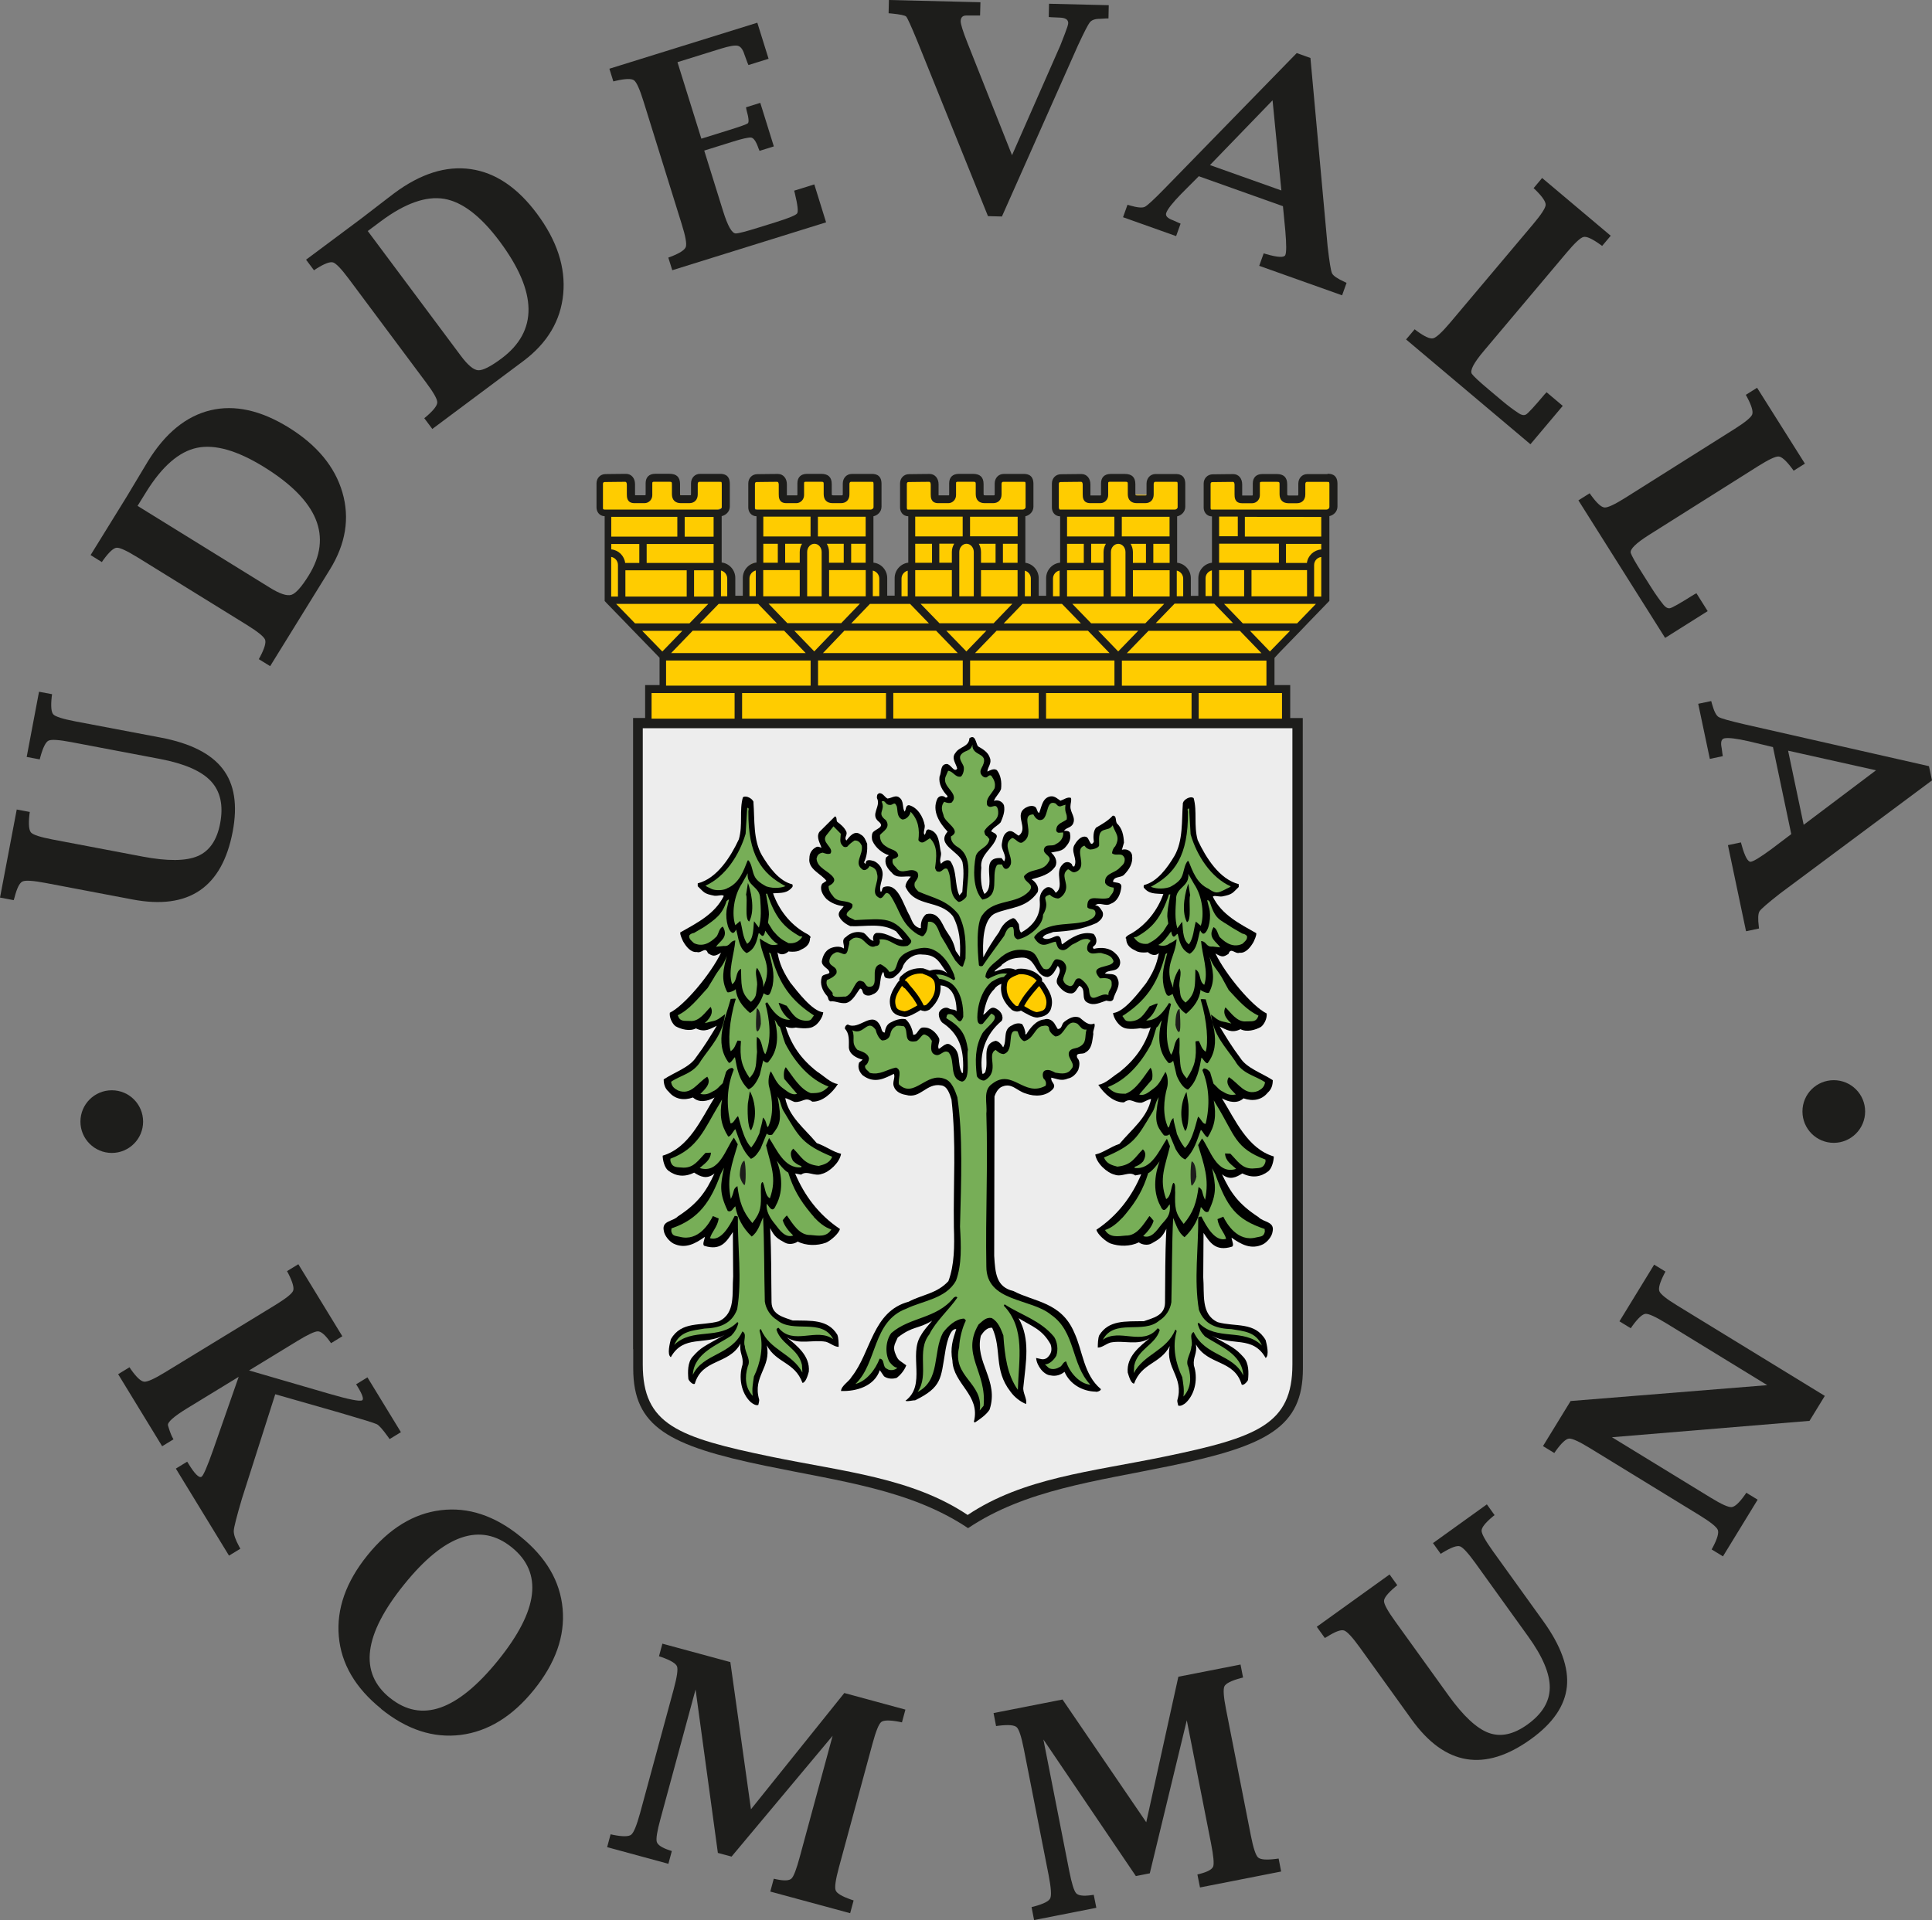
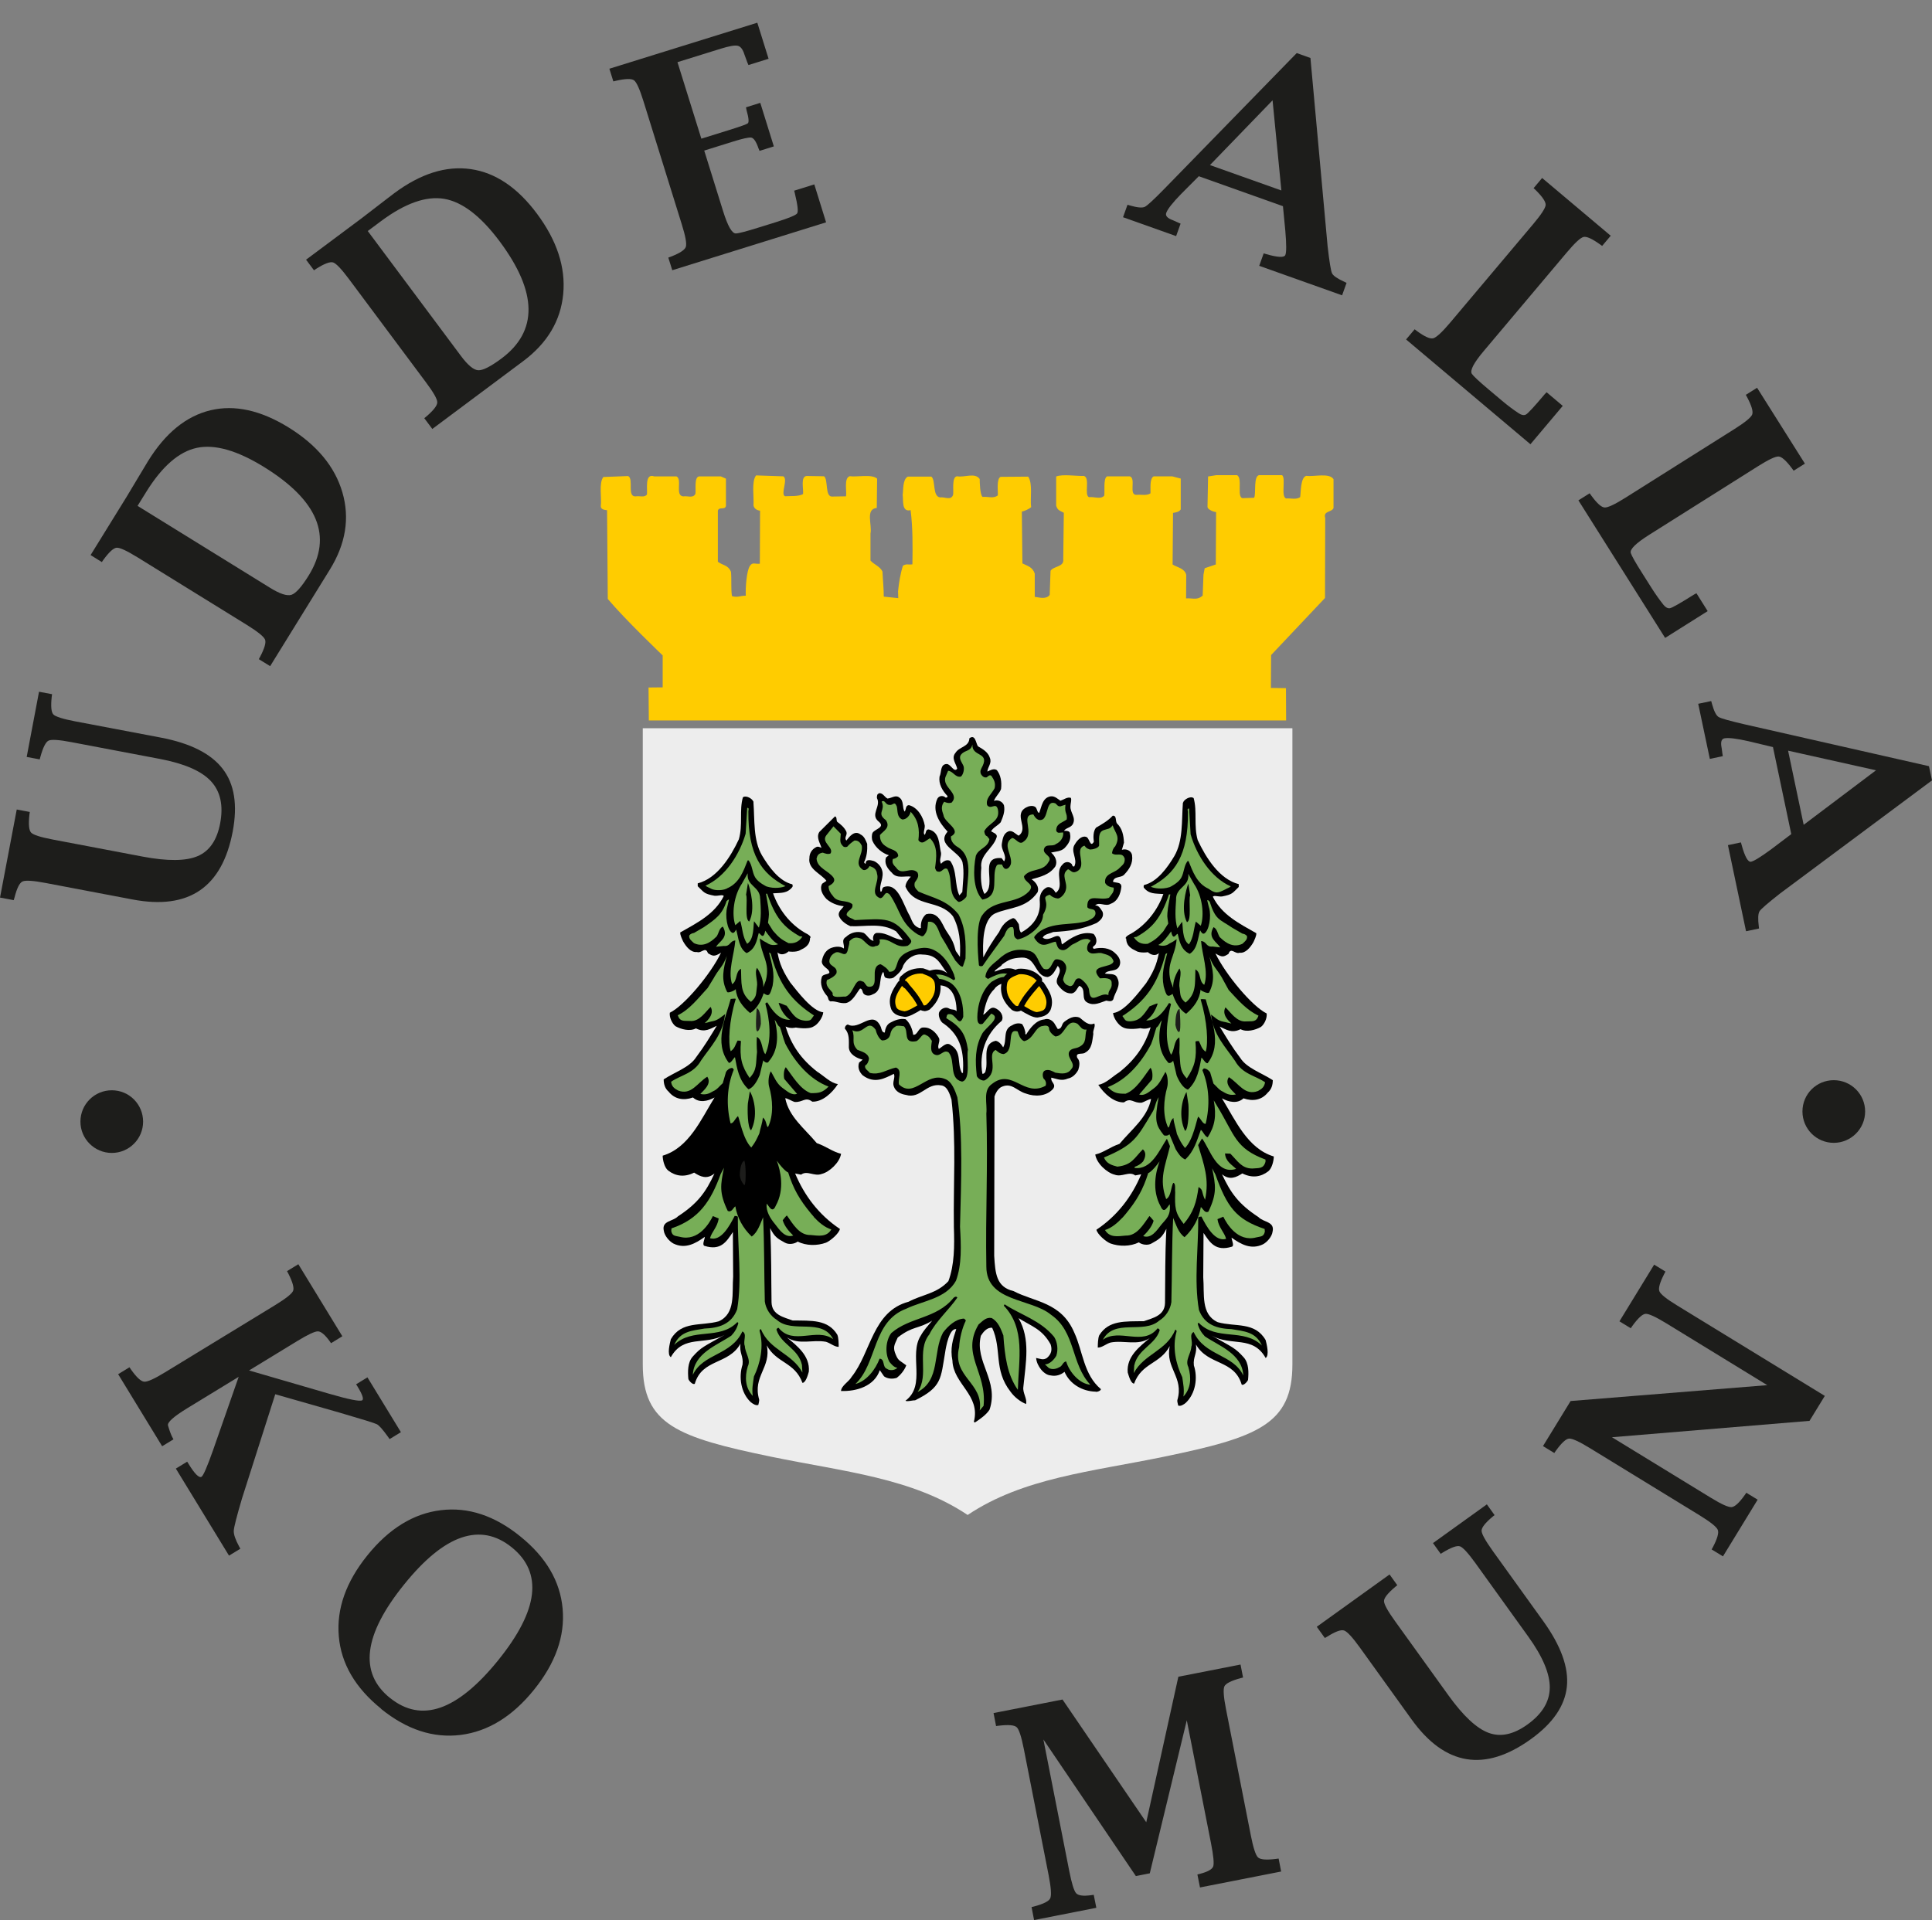
<svg xmlns="http://www.w3.org/2000/svg" id="Lager_1" viewBox="0 0 267.84 266.24">
  <rect x="0" y="0" width="267.84" height="266.24" fill="#808080" stroke="none" />
  <defs>
    <style>.cls-1{fill:#ededed;}.cls-2{fill:#fc0;}.cls-3{fill:#1d1d1b;}.cls-4{fill:#77ae57;}</style>
  </defs>
  <path class="cls-3" d="m258.57,154.12c0,2.41-1.96,4.35-4.35,4.35s-4.34-1.94-4.34-4.35,1.94-4.34,4.34-4.34,4.35,1.94,4.35,4.34Z" />
  <path class="cls-3" d="m19.84,155.53c0,2.4-1.95,4.34-4.34,4.34s-4.35-1.94-4.35-4.34,1.94-4.35,4.35-4.35,4.34,1.95,4.34,4.35Z" />
  <path class="cls-3" d="m0,124.47l2.32-12.22,1.81.34-.05.36c-.15,1.35-.07,2.18.23,2.5s1.31.64,3.04.97l12.43,2.36c3.45.65,5.99.63,7.63-.07,1.63-.7,2.67-2.21,3.11-4.54.47-2.48.04-4.42-1.27-5.84-1.32-1.42-3.67-2.44-7.06-3.09l-12.28-2.33c-1.73-.33-2.79-.4-3.18-.21-.39.19-.77.94-1.13,2.25l-.09.35-1.81-.34,1.71-9.04,1.81.34-.05.35c-.14,1.33-.07,2.15.23,2.46.3.31,1.32.63,3.04.96l11.81,2.24c4.13.78,7,2.23,8.62,4.34,1.63,2.11,2.09,5.01,1.39,8.7-1.47,7.75-6.09,10.89-13.86,9.42l-12.06-2.29c-1.74-.33-2.81-.4-3.22-.21-.41.19-.78.93-1.11,2.23l-.11.36L0,124.46h0Z" />
  <path class="cls-3" d="m37.45,92.37l-1.57-.97.18-.33c.62-1.18.85-1.98.68-2.39s-1-1.08-2.49-2.01l-15.17-9.38c-1.5-.92-2.46-1.37-2.9-1.34-.44.03-1.05.59-1.85,1.68l-.21.31-1.56-.97,5-8.09,2.17-3.62.8-1.33c2.4-3.88,5.28-6.23,8.65-7.04,3.36-.8,6.96,0,10.81,2.37,3.95,2.44,6.44,5.45,7.48,9.02s.46,7.14-1.74,10.7l-8.27,13.38h-.01Zm-18.39-22.23l18.37,11.36c1.37.85,2.36,1.17,2.97.98.61-.2,1.41-1.09,2.4-2.69,1.67-2.7,1.99-5.31.96-7.81s-3.42-4.91-7.15-7.22c-3.72-2.3-6.83-3.19-9.32-2.66s-4.84,2.58-7.05,6.16l-1.17,1.89h-.01Z" />
  <path class="cls-3" d="m59.92,59.46l-1.1-1.47.29-.24c1.01-.87,1.52-1.53,1.51-1.97,0-.45-.53-1.38-1.58-2.78l-10.66-14.3c-1.05-1.41-1.79-2.18-2.2-2.31-.42-.13-1.2.16-2.34.88l-.31.21-1.1-1.47,7.63-5.69,3.34-2.57,1.23-.94c3.66-2.73,7.2-3.85,10.63-3.36,3.42.49,6.48,2.55,9.18,6.18,2.77,3.72,3.99,7.43,3.64,11.14-.35,3.7-2.2,6.81-5.55,9.31l-12.61,9.41v-.03Zm-8.94-27.43l12.91,17.31c.96,1.29,1.76,1.96,2.4,2s1.71-.5,3.22-1.62c2.55-1.9,3.8-4.2,3.76-6.91-.04-2.71-1.38-5.82-4-9.34-2.62-3.51-5.18-5.47-7.69-5.9-2.51-.42-5.45.62-8.82,3.14l-1.78,1.33h0Z" />
  <path class="cls-3" d="m114.52,30.83l-21.32,6.64-.55-1.75.35-.13c1.25-.48,1.94-.94,2.08-1.36s-.04-1.47-.57-3.15l-5.3-17.03c-.52-1.68-.96-2.65-1.31-2.91-.35-.26-1.18-.24-2.5.06l-.37.09-.55-1.76,20.51-6.38,1.56,5-2.79.87-.15-.35c-.24-.63-.37-1-.41-1.12-.22-.71-.53-1.11-.92-1.2-.4-.1-1.18.04-2.35.4l-6.01,1.87,3.31,10.61,3.89-1.21c1.5-.47,2.35-.77,2.54-.91.2-.14.14-.76-.17-1.86l-.07-.37,1.98-.62,1.88,6.04-1.98.62-.14-.33c-.34-.99-.69-1.49-1.06-1.52-.37-.02-1.19.16-2.47.56l-4,1.25,2.61,8.38c.65,2.09,1.24,3.13,1.78,3.11.4-.01,1.42-.28,3.06-.79l2.35-.73c1.88-.59,2.9-1,3.08-1.26.18-.25.07-1.18-.32-2.79l-.09-.36,2.79-.87,1.63,5.25h0Z" />
-   <path class="cls-3" d="m136.97,29.98l-9.77-24.21c-.88-2.15-1.41-3.3-1.57-3.47-.16-.17-.85-.31-2.06-.43l-.38-.03.04-1.84,12.69.31-.05,1.84h-.38c-.51,0-1.03,0-1.53,0s-.77.26-.78.79c0,.39.3,1.39.94,3l6.18,15.58,6.71-15.25c.14-.34.35-.89.64-1.65.29-.76.44-1.23.44-1.42,0-.49-.39-.74-1.21-.76l-1.13-.05-.36-.03.04-1.84,8.28.2-.04,1.84h-.36c-.37.03-.65.04-.85.05-.66,0-1.11.17-1.37.48-.25.31-.8,1.38-1.65,3.21l-10.54,23.72-1.97-.05h.04Z" />
  <path class="cls-3" d="m166.21,24.42l-2.45,2.46c-1.2,1.23-1.89,2.11-2.08,2.64-.15.41.17.75.95,1.03.11.05.34.15.69.31l.35.15-.62,1.73-7.36-2.62.62-1.73.36.11c1.01.29,1.7.35,2.04.18.35-.17,1.28-1.03,2.8-2.59l18.26-18.73,1.9.68,2.38,26.1c.25,2.17.45,3.43.62,3.77s.76.74,1.77,1.2l.24.11-.62,1.73-11.49-4.09.62-1.73.36.11c1.6.46,2.48.5,2.64.12.16-.36.16-1.48,0-3.34l-.33-3.43-11.63-4.14-.02-.03Zm1.53-1.53l9.9,3.52-1.22-12.5-8.68,8.98h0Z" />
  <path class="cls-3" d="m212.17,61.6l-17.24-14.53,1.19-1.41.3.23c1.08.79,1.83,1.13,2.27,1.02.43-.11,1.22-.83,2.35-2.17l11.49-13.64c1.13-1.34,1.71-2.23,1.75-2.67.03-.44-.43-1.13-1.39-2.08l-.28-.26,1.18-1.41,9.51,8.01-1.19,1.41-.29-.21c-1.11-.79-1.87-1.14-2.3-1.03s-1.2.83-2.33,2.17l-11.48,13.63c-1.41,1.67-1.96,2.73-1.66,3.18.23.33,1,1.05,2.32,2.16l1.89,1.59c.77.65,1.53,1.22,2.28,1.71.38.26.71.32.99.19.27-.13,1.15-1.08,2.62-2.83l.26-.27,2.24,1.89-4.48,5.32h0Z" />
  <path class="cls-3" d="m230.84,88.45l-12.02-19.07,1.56-.98.22.31c.79,1.08,1.4,1.63,1.85,1.66.44.03,1.41-.42,2.9-1.36l15.09-9.51c1.49-.94,2.31-1.61,2.47-2.02.16-.41-.07-1.21-.7-2.4l-.18-.33,1.56-.98,6.63,10.52-1.56.98-.21-.29c-.81-1.09-1.44-1.65-1.87-1.68-.44-.03-1.4.43-2.88,1.36l-15.07,9.5c-1.85,1.17-2.7,2.01-2.55,2.52.12.38.63,1.3,1.56,2.76l1.32,2.09c.54.85,1.09,1.63,1.65,2.33.29.36.59.52.88.48.3-.04,1.42-.68,3.36-1.9l.33-.18,1.56,2.48-5.89,3.71h0Z" />
  <path class="cls-3" d="m245.78,103.59l-3.38-.81c-1.67-.38-2.79-.51-3.34-.4-.43.09-.55.54-.38,1.35.01.12.04.37.1.75l.06.37-1.8.38-1.61-7.64,1.8-.38.1.36c.28,1.02.58,1.63.91,1.84.33.21,1.55.55,3.67,1.04l25.51,5.79.42,1.97-21.02,15.65c-1.72,1.35-2.69,2.18-2.89,2.5s-.24,1.03-.1,2.13l.03.26-1.8.38-2.51-11.94,1.8-.38.1.36c.44,1.6.87,2.38,1.28,2.32.39-.06,1.34-.64,2.85-1.75l2.75-2.08-2.54-12.08h-.01Zm2.11.5l2.16,10.28,10.03-7.56-12.19-2.72Z" />
  <path class="cls-3" d="m33.1,190.91l-7.14,4.36c-1.89,1.16-2.78,1.95-2.67,2.39.21.72.41,1.26.59,1.61l.17.31-1.57.96-6.1-9.99,1.57-.96.21.31c.77,1.09,1.38,1.65,1.83,1.69.45.04,1.42-.4,2.92-1.32l15.22-9.29c1.5-.92,2.33-1.58,2.5-1.98s-.05-1.21-.66-2.41l-.18-.33,1.57-.96,6.1,9.99-1.57.96-.2-.29c-.65-.9-1.2-1.35-1.63-1.35s-1.39.45-2.88,1.36l-6.65,4.06,11.1,3.23c2.74.8,4.27,1.1,4.58.91.25-.15.04-.79-.65-1.92l-.19-.3,1.57-.96,4.64,7.6-1.57.96-.2-.29c-.73-1.02-1.25-1.61-1.56-1.77s-2.02-.69-5.14-1.6l-8.95-2.56-4.61,14.45c-.73,2.47-1.11,3.96-1.14,4.46-.03.51.22,1.24.74,2.2l.17.31-1.57.96-7.37-12.07,1.57-.96.19.3c.84,1.38,1.44,1.98,1.79,1.8.25-.14.79-1.37,1.61-3.7l3.56-10.19v.02Z" />
  <path class="cls-3" d="m52.84,236.94c-3.58-2.89-5.54-6.24-5.87-10.04-.33-3.8.99-7.55,3.97-11.24,2.99-3.7,6.38-5.79,10.16-6.25,3.78-.47,7.47.74,11.04,3.64,3.57,2.88,5.52,6.22,5.86,10.02.34,3.8-.99,7.55-3.98,11.25-2.98,3.69-6.37,5.77-10.16,6.25-3.79.47-7.47-.73-11.04-3.62h.02Zm1.23-1.5c2.18,1.76,4.51,2.2,7.01,1.33,2.5-.88,5.16-3.06,7.99-6.56,2.8-3.47,4.36-6.51,4.67-9.11.31-2.6-.62-4.79-2.79-6.54s-4.49-2.2-6.98-1.35c-2.49.85-5.13,3.01-7.93,6.48-2.83,3.5-4.4,6.56-4.73,9.19s.59,4.82,2.76,6.57h0Z" />
-   <path class="cls-3" d="m91.84,227.92l9.41,2.55,2.86,20.41,12.94-16.12,8.47,2.3-.48,1.77-.37-.08c-1.33-.25-2.16-.24-2.5.03-.34.28-.74,1.26-1.2,2.96l-4.67,17.21c-.46,1.7-.61,2.75-.45,3.17s.87.84,2.13,1.28l.36.12-.48,1.77-11.07-3,.48-1.78.37.08c1.09.23,1.78.19,2.09-.11s.69-1.3,1.15-3.01l4.55-16.78-14.01,16.75-1.9-.51-3.09-22.66-4.87,17.96c-.46,1.68-.63,2.74-.51,3.16.12.43.7.82,1.75,1.17l.34.11-.48,1.77-8.49-2.31.48-1.78.37.08c1.31.26,2.14.25,2.49-.03s.75-1.27,1.22-2.96l4.67-17.21c.46-1.7.61-2.75.46-3.16-.16-.41-.87-.84-2.14-1.29l-.36-.12.48-1.78v.04Z" />
  <path class="cls-3" d="m137.73,237.54l9.57-1.88,11.61,17.02,4.45-20.18,8.62-1.69.35,1.8-.36.09c-1.3.36-2.05.74-2.23,1.14-.18.4-.11,1.46.23,3.18l3.44,17.5c.34,1.72.67,2.74,1,3.04.33.3,1.15.37,2.48.2l.37-.05.35,1.8-11.25,2.21-.36-1.8.36-.09c1.07-.28,1.68-.62,1.83-1.02.14-.4.04-1.47-.3-3.21l-3.36-17.06-5.13,21.22-1.93.38-12.82-18.94,3.59,18.26c.34,1.71.65,2.73.95,3.06s.99.42,2.08.27l.36-.05.36,1.8-8.63,1.7-.35-1.8.37-.09c1.29-.35,2.03-.72,2.22-1.13.19-.4.11-1.47-.22-3.19l-3.44-17.5c-.34-1.72-.67-2.74-.99-3.03-.32-.3-1.15-.37-2.49-.21l-.37.05-.35-1.81h0Z" />
  <path class="cls-3" d="m182.54,225.58l10.1-7.26,1.07,1.49-.28.23c-1.04.88-1.56,1.53-1.56,1.97s.51,1.37,1.54,2.8l7.39,10.27c2.05,2.85,3.91,4.59,5.57,5.2,1.67.62,3.46.23,5.38-1.15,2.05-1.47,3.08-3.17,3.1-5.11.02-1.93-.97-4.3-2.99-7.1l-7.3-10.15c-1.03-1.43-1.75-2.21-2.16-2.35-.42-.14-1.21.15-2.37.85l-.3.19-1.07-1.49,7.47-5.37,1.07,1.49-.28.22c-1.02.86-1.53,1.51-1.52,1.95,0,.43.52,1.36,1.54,2.79l7.02,9.76c2.45,3.41,3.54,6.44,3.26,9.08-.28,2.65-1.94,5.07-4.98,7.26-6.4,4.61-11.92,3.7-16.54-2.72l-7.17-9.97c-1.03-1.43-1.76-2.22-2.19-2.37-.43-.15-1.21.14-2.34.85l-.33.19-1.13-1.57v.02Z" />
  <path class="cls-3" d="m250.85,197.02l-27.38,2.27,13.67,8.37c1.5.92,2.47,1.36,2.92,1.32s1.06-.6,1.84-1.7l.2-.29,1.57.96-4.81,7.86-1.57-.96.18-.33c.62-1.18.84-1.98.67-2.39-.17-.41-1.01-1.08-2.5-2l-15.21-9.32c-1.5-.92-2.47-1.36-2.9-1.33-.44.03-1.05.6-1.84,1.69l-.21.31-1.57-.96,3.83-6.25,27.26-2.2-13.97-8.56c-1.5-.92-2.47-1.36-2.9-1.33s-1.05.6-1.84,1.69l-.21.31-1.57-.96,4.81-7.86,1.57.96-.17.32c-.61,1.2-.84,2-.67,2.41.16.41.99,1.08,2.49,1.99l20.44,12.52-2.12,3.46h-.01Z" />
  <path class="cls-2" d="m168.58,71c-.31,0-1.13-.33-1.18-.69l.08-4.24,1.13-.18h2.87c.88.36-.17,3.39.95,3.18l1.43-.05c.32-.51-.18-3.29.85-3.13h3.03c.56.41-.21,2.97.56,3.23.62-.06,1.44.21,1.95-.2.1-.62.03-2.73.85-2.94,1.03.16,3.16-.46,3.77.46v4.01c-.26.62-1.46.36-1.15,1.39l-.03,11.08-7.47,7.91-.03,4.56,2.09.03.02,4.48h-88.35l-.04-4.57,1.96-.02v-4.43s-5.25-5.01-7.61-7.83l-.1-12.3c-.36-.05-.87-.1-.87-.56.15-1.07-.3-3.23.36-4.05l3.43-.13c.82.41-.2,2.87,1.03,2.82.56-.11,1.22.21,1.58-.26.1-.67-.36-3.02,1.02-2.51h3.08c.83.41-.25,2.66.93,2.77.57-.11,1.38.31,1.69-.36.1-.57-.2-2.31.51-2.41h3.02l.7.31v3.79c-.15.61-.97.05-1.12.66v7.07c.66.52,1.41.42,1.82,1.4.1,1.13-.02,2.23.13,3.36.76.25,1.1-.05,1.92-.05-.05-1.1.11-3.47.58-4.14.36-.57.76-.2,1.37-.3l.03-7.34c-.35-.05-.81-.23-.91-.74.09-1.08-.31-3.33.36-4.16l3.79.13c.67.46-.44,2.46.22,2.76.67-.05,1.87.06,2.5-.3.1-.62-.4-2.46.51-2.51l2.4.04c.62.46.07,2.96,1.2,2.81l1.84-.03c.15-.61-.34-2.54.53-2.79.92.15,3.13-.33,3.79.35l-.05,4.05c-1.62.16-.62,2.33-.87,3.56v3.74c.51.57,1.32.8,1.66,1.52.06,1.29.18,2.3.18,3.48l2.01.21-.03-.93c.11-1.17.33-2.5.68-3.58.62-.31.58-.08,1.31-.18.04-2.46.06-5.1-.25-7.51-1.28.31-.98-1.4-1.1-2.11.11-.67-.03-2.12.7-2.54h3.28c.62.5.12,2.73,1.2,2.88.67-.1,1.5.48,1.81-.35.11-.5-.23-2.48.54-2.58,1.07.2,2.48-.56,3.15.38,0,.46.04,2.17.39,2.48.83-.06,1.5.26,2.12-.2.05-.51-.22-2.32.39-2.58l3.82-.03c.67.98.24,3.05.41,4.23-.26.26-.99.57-1.29.62l.08,7.18c.71.36,1.4.49,1.71,1.41v3.23c.72.1,1.56.37,2.07-.26l.12-3.35c.41-.67,1.91-.52,1.76-1.6l.08-6.45c-.69-.35-.86-.38-1.06-.98v-4.05c.91-.36,2.82-.03,3.84-.08.91.26,0,2.64.71,2.95.72-.1,1.61.35,2.11-.21.11-.52-.16-2.42.4-2.68h3.13c.97.26-.25,2.71,1.03,2.56.62-.05,1.32.15,1.85-.2.05-.57-.16-2.05.45-2.36h2.57l1.18.31v4.27c-.21.36-.71.43-1.07.49l-.06,7.15c.61.41,1.68.52,1.89,1.44l-.02,3.26c1.02-.05,1.53.29,2.3-.38l.11-2.9.17-.9,1.54-.52.04-7.21v-.06Z" />
-   <path class="cls-3" d="m184.01,65.74h-2.77c-.73,0-1.25.57-1.25,1.34v1.43c0,.13-.02.18-.02.18,0,0-.04.02-.14.02h-1.14c-.15,0-.2-.03-.2-.03,0,0-.04-.05-.04-.21v-1.32c0-.95-.48-1.42-1.46-1.42h-1.97c-.85,0-1.34.48-1.34,1.31v1.58s-.02.09-.06.09h-1.41s0-.12,0-.22v-1.31c0-.85-.5-1.44-1.24-1.44-.13,0-.6.01-1.12.01-.66.01-1.44.02-1.71.02-.73,0-1.27.55-1.27,1.29v3.33c0,.6.4,1.2,1.15,1.22v6.42c-1.07.13-1.89,1.04-1.89,2.14v2.45h-1.04v-2.45c0-1.1-.83-2.02-1.9-2.14v-6.43c.59-.13,1.13-.63,1.13-1.33v-3.17c0-1.37-1.02-1.37-1.35-1.37h-2.77c-.72,0-1.25.57-1.25,1.34v1.43c0,.13-.03.18-.03.18,0,0-.04.02-.13.02h-1.15c-.15,0-.2-.03-.2-.03,0,0-.04-.05-.04-.21v-1.32c0-.95-.47-1.42-1.45-1.42h-1.98c-.85,0-1.33.48-1.33,1.31v1.58s-.03.09-.05.09h-1.42v-1.53c0-.85-.52-1.44-1.25-1.44-.12,0-.59.01-1.11.01-.67.01-1.44.02-1.72.02-.73,0-1.26.55-1.26,1.29v3.33c0,.6.39,1.2,1.14,1.22v6.42c-1.09.11-1.94,1.03-1.94,2.15v2.45h-1.03v-2.45c0-1.08-.81-1.99-1.85-2.13v-6.45c.58-.13,1.12-.63,1.12-1.33v-3.17c0-1.37-1.02-1.37-1.35-1.37h-2.77c-.73,0-1.25.57-1.25,1.34v1.43c0,.13-.03.18-.02.18,0,0-.05.02-.13.02h-1.15c-.16,0-.19-.03-.21-.03,0,0-.03-.05-.03-.21v-1.32c0-.95-.48-1.42-1.46-1.42h-1.97c-.86,0-1.34.48-1.34,1.31v1.58s-.04.09-.05.09h-1.42v-1.53c0-.85-.52-1.44-1.25-1.44-.13,0-.59.01-1.12.01-.67.01-1.44.02-1.72.02-.73,0-1.25.55-1.25,1.29v3.33c0,.6.38,1.2,1.14,1.22v6.43c-1.05.13-1.89,1.04-1.89,2.14v2.44h-1.03v-2.44c0-1.11-.84-2.03-1.91-2.14v-6.43c.59-.13,1.12-.63,1.12-1.33v-3.17c0-1.37-1.01-1.37-1.35-1.37h-2.77c-.72,0-1.25.57-1.25,1.34v1.43c0,.13-.03.18-.03.18,0,0-.04.02-.13.02h-1.14c-.16,0-.2-.03-.2-.03,0,0-.03-.05-.03-.21v-1.32c0-.95-.48-1.42-1.45-1.42h-1.98c-.85,0-1.33.48-1.33,1.31v1.58s-.03.09-.06.09h-1.4s0-.12,0-.22v-1.31c0-.85-.52-1.44-1.25-1.44-.13,0-.59.01-1.12.01-.67.01-1.43.02-1.72.02-.73,0-1.26.55-1.26,1.29v3.33c0,.6.39,1.2,1.14,1.22v6.41c-1.07.13-1.9,1.04-1.9,2.15v2.46h-1.04v-2.46c0-1.1-.82-2.02-1.89-2.15v-6.43c.59-.13,1.13-.63,1.13-1.32v-3.17c0-1.37-1.02-1.37-1.36-1.37h-2.77c-.73,0-1.25.57-1.25,1.34v1.43c0,.13-.02.18-.02.18,0,0-.04.02-.13.02h-1.15c-.16,0-.2-.03-.2-.03,0,0-.02-.05-.02-.21v-1.32c0-.95-.48-1.42-1.46-1.42h-1.98c-.85,0-1.33.48-1.33,1.31v1.58s-.03.09-.06.09h-1.4s-.01-.12-.01-.22v-1.31c0-.85-.51-1.44-1.25-1.44-.13,0-.59.01-1.11.01-.67.01-1.44.02-1.72.02-.73,0-1.26.55-1.26,1.29v3.33c0,.6.39,1.2,1.13,1.22v11.76l.3.32,2.62,2.7.99,1.03,3.01,3.1.69.72v3.79h-2v4.56h-1.67v87.53h.02v2.68c0,8.12,4.96,10.72,18.34,13.49,10.43,2.16,20.13,3.31,28.08,8.64,7.96-5.33,17.65-6.48,28.08-8.64,13.38-2.77,18.34-5.37,18.34-13.49v-2.02h0l-.02-88.18h-1.74v-4.57h-2.18v-3.77l.68-.74,3.01-3.1.98-1.03,2.61-2.7.33-.34v-11.75c.59-.13,1.12-.63,1.12-1.33v-3.17c0-1.37-1.02-1.37-1.35-1.37l-.04.04Zm-16.88,14.45c0-.54.37-.98.88-1.1v3.56h-.88v-2.45h0Zm1.2,3.51l2.61,2.7h-10.71l2.61-2.7s5.49,0,5.49,0Zm8.97-8.31v2.64h-8.29v-2.64h8.29Zm-8.29-1.02v-2.74h2.59v2.73h-2.59Zm12.19,4.68v3.64h-7.7v-3.64h7.7Zm-8.72,0v3.64h-3.47v-3.64h3.47Zm-57.85-3.65h2.34v2.63h-2.04v-1.49c0-.42-.11-.81-.31-1.14h0Zm.31,3.65h5.08v3.64h-5.08v-3.64Zm3.06-1.02v-2.63h2.01v2.63h-2.01Zm-4.61-3.64v-2.74h6.62v2.74h-6.62Zm.52,2.15v6.15h-2.01v-6.15c0-.62.45-1.14,1.01-1.14s1,.52,1,1.14Zm-1.54-2.15h-6.55v-2.75h6.55v2.74h0Zm-1.18,1.01c-.21.33-.32.72-.32,1.14v1.49h-2.02v-2.63h2.34Zm-3.36,0v2.63h-2.01v-2.63h2.01Zm3.04,3.65v3.64h-5.06v-3.64h5.06Zm8.34,4.66l-2.59,2.7h-7.47l-2.6-2.7h12.67,0Zm16.49-8.31h2.32v2.64h-2.02v-1.49c0-.42-.11-.81-.3-1.14h0Zm.3,3.66h5.07v3.64h-5.07v-3.64Zm3.04-1.02v-2.64h2.03v2.64h-2.03Zm-4.56-3.66v-2.73h6.6v2.72h-6.6Zm.52,2.16v6.15h-2.01v-6.15c0-.62.45-1.14,1-1.14s1.01.52,1.01,1.14Zm-1.54-2.16h-6.58v-2.74h6.58v2.73h0Zm-1.18,1.02c-.2.33-.32.73-.32,1.14v1.49h-1.74v-2.64h2.06Zm-3.07,0v2.64h-2.33v-2.64h2.33Zm2.75,3.66v3.64h-5.08v-3.64h5.08Zm8.39,4.66l-2.6,2.7h-7.51l-2.62-2.7h12.73Zm16.4-8.31h2.12v2.64h-1.81v-1.49c0-.42-.12-.81-.31-1.14h0Zm.31,3.66h5.09v3.64h-5.09v-3.64Zm2.83-1.02v-2.64h2.26v2.64h-2.26Zm-4.37-3.66v-2.73h6.62v2.72h-6.62Zm.51,2.16v6.15h-2.02v-6.15c0-.62.45-1.14,1.02-1.14s1,.52,1,1.14Zm-1.54-2.16h-6.56v-2.74h6.56v2.73h0Zm-1.18,1.02c-.2.33-.32.73-.32,1.14v1.49h-1.72v-2.64h2.04Zm-3.06,0v2.64h-2.32v-2.64h2.32Zm2.74,3.66v3.64h-5.06v-3.64h5.06Zm8.41,4.66l-2.62,2.7h-7.51l-2.61-2.7h12.74,0Zm-47.99,7.85h20.06v3.48h-20.06v-3.48Zm-.52-1.25l-2.77-2.87h5.51l-2.75,2.87h.01Zm10.95,5.76h20.16v3.55h-20.16v-3.55Zm7.35-8.63h5.55l-2.77,2.87-2.78-2.87Zm3.3,7.61v-3.48h20.01v3.48h-20.01Zm23.31-7.61l-2.78,2.87-2.77-2.87h5.55Zm-3.98,3.1h-18.65l2.99-3.1h12.67l2.99,3.1h0Zm-21.04,0h-18.69l2.96-3.1h12.73l3,3.1Zm-21.09,0h-18.65l2.99-3.1h12.68l2.99,3.1h-.01Zm.69,1.03v3.48h-20.04v-3.48h20.04Zm-9.5,4.51h19.95v3.55h-19.95v-3.55Zm62.31,3.55h-20.17v-3.55h20.17v3.55Zm-9.66-4.57v-3.48h20.04v3.48h-20.04Zm.69-4.51l3-3.1h12.67l2.99,3.1h-18.66Zm7.81-10.34v2.45h-.89v-3.56c.5.11.89.57.89,1.11Zm-17.24-9.79v-3.33c0-.18.08-.27.24-.27.29,0,1.06-.01,1.73-.02.52,0,.98-.01,1.11-.01.2,0,.23.26.23.41v1.31c0,.4,0,1.24,1.07,1.24h1.38c.59,0,1.08-.5,1.08-1.11v-1.58c0-.24,0-.28.31-.28h1.98c.43,0,.43.04.43.4v1.32c0,.8.46,1.25,1.26,1.25h1.15c.73,0,1.18-.47,1.18-1.22v-1.43c0-.14.04-.31.23-.31h2.77c.2,0,.26.02.27.02,0,0,.05.07.05.32v3.17c0,.21-.22.34-.39.34h-15.89c-.06,0-.16,0-.16-.21h-.03Zm-.81,9.79c0-.55.4-1.02.92-1.12v3.57h-.92v-2.45Zm1.25,3.51l2.62,2.7h-10.7l2.6-2.7s5.48,0,5.48,0Zm-4.32-3.51v2.45h-.83v-3.55c.47.13.83.57.83,1.09h0Zm-17.19-9.79v-3.33c0-.18.08-.27.24-.27.28,0,1.06-.01,1.74-.02.51,0,.97-.01,1.1-.01.2,0,.23.26.23.41v1.31c0,.4,0,1.24,1.05,1.24h1.39c.59,0,1.07-.5,1.07-1.11v-1.58c0-.24,0-.28.32-.28h1.97c.44,0,.44.04.44.4v1.32c0,.8.45,1.25,1.25,1.25h1.15c.72,0,1.18-.47,1.18-1.22v-1.43c0-.14.03-.31.23-.31h2.77c.21,0,.27.02.28.02,0,0,.05.07.05.32v3.17c0,.21-.23.34-.4.34h-15.89c-.07,0-.16,0-.16-.21h-.01Zm-.74,9.79c0-.53.37-.97.86-1.1v3.55h-.86v-2.45Zm1.19,3.51l2.61,2.7h-10.77l2.59-2.7s5.57,0,5.57,0Zm-4.27-3.51v2.44h-.9v-3.55c.51.11.9.57.9,1.11Zm-17.24-9.79v-3.33c0-.18.08-.27.23-.27.28,0,1.06-.01,1.73-.02.52,0,.98-.01,1.11-.01.2,0,.23.26.23.41v1.31c0,.4,0,1.24,1.06,1.24h1.37c.59,0,1.08-.5,1.08-1.11v-1.58c0-.24,0-.28.31-.28h1.98c.43,0,.43.04.43.4v1.32c0,.8.45,1.25,1.25,1.25h1.14c.73,0,1.18-.47,1.18-1.22v-1.43c0-.14.04-.31.23-.31h2.77c.22,0,.28.02.29.02,0,0,.05.07.05.32v3.17c0,.21-.23.34-.4.34h-15.9c-.06,0-.15,0-.15-.21h.01Zm-.76,9.78c0-.54.38-.99.88-1.12v3.57h-.88v-2.46h0Zm1.21,3.52l2.6,2.7h-10.7l2.62-2.7h5.48Zm-16.48-8.31v2.63h-1.96c-.13-1-.93-1.79-1.93-1.88v-.75h3.89Zm-3.89-1.01v-2.75h9.16v2.74h-9.16Zm1.96,4.66h8.5v3.64h-8.5s0-3.64,0-3.64Zm2.95-1.02v-2.63h9.28v2.63h-9.28Zm5.27-3.64v-2.74h4.01v2.74h-4.01Zm1.3,4.66h2.71v3.64h-2.71v-3.64Zm4.6,1.14v2.46h-.87v-3.57c.5.12.87.57.87,1.12h0Zm-17.07-9.57c-.07,0-.16,0-.16-.21v-3.33c0-.18.08-.27.24-.27.28,0,1.05-.01,1.73-.02.52,0,.98-.01,1.11-.01.2,0,.23.26.23.41v1.31c0,.4,0,1.24,1.07,1.24h1.37c.61,0,1.09-.5,1.09-1.11v-1.58c0-.24,0-.28.31-.28h1.98c.43,0,.43.04.43.4v1.32c0,.8.46,1.25,1.25,1.25h1.15c.72,0,1.18-.47,1.18-1.22v-1.43c0-.14.04-.31.23-.31h2.77c.21,0,.27.02.28.02,0,0,.05.07.05.32v3.17c0,.21-.23.34-.4.34h-15.91Zm.98,6.57c.53.09.94.56.94,1.12v4.38h-.94v-5.5Zm.69,6.52h12.77l-2.61,2.7h-7.54s-2.62-2.7-2.62-2.7Zm3.61,3.73h5.57l-2.78,2.87-2.79-2.87h0Zm1.3,8.63h11.51v3.55h-11.51v-3.55Zm87.4,0v3.55h-11.55v-3.55h11.55Zm-1.68-5.76l-2.76-2.87h5.55l-2.79,2.87h0Zm3.77-3.9h-7.52l-2.6-2.7h12.73l-2.61,2.7h0Zm3.35-3.72h-.99v-4.37c0-.58.44-1.05.99-1.12v5.5h0Zm0-6.53c-1.02.07-1.86.86-1.99,1.87h-2.9v-2.64h4.89v.77Zm0-1.79h-10.59v-2.73h1.51c3.48,0,7.47.01,9.08.01v2.72Zm1.12-4.08c0,.21-.23.34-.4.34h-15.9c-.06,0-.16,0-.16-.21v-3.33c0-.18.08-.27.25-.27.28,0,1.05-.01,1.73-.02.51,0,.97-.01,1.11-.01.2,0,.23.26.23.41v1.31c0,.4,0,1.24,1.06,1.24h1.37c.6,0,1.08-.5,1.08-1.11v-1.58c0-.24,0-.28.32-.28h1.97c.44,0,.44.04.44.4v1.32c0,.8.46,1.25,1.25,1.25h1.14c.73,0,1.18-.47,1.18-1.22v-1.43c0-.14.04-.31.23-.31h2.77c.21,0,.27.02.28.02,0,0,.06.07.06.32v3.17h0Z" />
  <path class="cls-1" d="m179.17,100.98v88.22c0,8.29-4.81,10.11-17.79,12.79-10.12,2.09-19.53,2.92-27.23,8.08-7.72-5.16-17.12-5.99-27.25-8.08-12.97-2.68-17.79-4.46-17.79-12.79v-88.22h90.07-.01Z" />
  <path d="m104.45,111.22c.19,2.52-.05,5.27,1.19,7.4.98,1.63,2.37,3.56,4.19,4,.1.1.04.25.04.35-.75.95-1.57.82-2.7.9.79,2.23,2.31,4.24,4.42,5.47,1.13.54.71.79.71.68,0,1.08-.77,1.44-1.38,1.73-.51.34-1.8.2-1.69.13.53-.3-.63.97-1.45.18.19.9.37,2.08,1.77,4.17,1.04,1.3,3.04,3.98,4.58,4.14-.05.69-.76,1.71-1.34,1.96-.7.47-2.47.15-2.47.15,0,0-.69.21-1.41-.14.79,2.57,2.12,4.49,4.37,6.26.89.54,1.85,1.58,2.88,1.72-.79,1.24-2.15,2.49-3.55,2.44-.99-.74-1.29.13-2.46.04-.23-.05-1.02-.52-1.29-.52.51,2.58,2.63,4.15,4.37,6.23,1.34.46,2.15,1.18,3.37,1.48-.19,1.23-1.66,2.55-2.68,2.79-1.04.4-2.02-.54-2.86.1l-.83-.16c1.28,3.04,3.26,5.72,6.21,7.69-.13.64-1.32,1.65-1.92,1.9-1.22.45-2.76.45-3.93-.15-.47.35-1.26.45-1.78.15-.98-.54-1.44-.77-2.04-2.02.19,3.9.13,6.52.19,10.28.04,1.78,1.71,2.08,2.92,2.53,2.62.04,4.88-.16,6.19,1.96.19.39.2,1.3.2,1.7-.61,0-1.11-.5-1.76-.7-1.86-.35-3.73.49-5.42-.61,1.36,1.14,3.23,2.53,3.04,4.75-.13.45-.41,1.51-.88,1.56-1.08-2.93-3.59-2.7-4.95-5.21.66,3.06-1.99,4.28-1.06,7.5.05.15-.07.55-.11.76-.33.15-.82-.19-1.06-.39-1.36-1.28-1.69-3.46-1.13-5.2.15-1.18-.47-1.6-.29-2.89-1.67,2.95-5.3,2.04-6.33,5.55-.29.2-.85-.47-.89-.67-.09-.99-.11-2.29.59-3.08,1.19-1.34,1.53-1.39,4.44-3.03-2.73,1.51-5.68-.08-7.46,3.09-.56-.35-.13-1.94,0-2.49,1.5-2.57,4.15-1.79,6.64-2.48,2.38-1.08,1.82-3.9,2-6.22l-.04-6.16c-.89,1.34-1.66,2.62-3.93,1.92-.33-.1-.05-.8,0-1l.05-.26c-1.31.94-2.72,1.73-4.35.94-.57-.3-1.24-1.07-1.34-1.76-.33-1.44,1.26-1.28,1.96-2.02,2.79-1.82,3.89-3.42,5.06-5.94-1.07.88-1.99.42-2.82-.12-1.35.68-2.57.5-3.6-.29-.51-.4-.76-1.46-.76-2.06,3.65-1.09,5.33-5.06,7.19-8.07-.95.53-2.14.79-2.99,0-1.29.46-2.52.25-3.36-.79-.51-.44-.7-1.03-.7-1.72,1.5-.99,3.61-1.67,4.49-3.06,1.22-1.63,1.84-2.69,2.87-4.37-.88.4-1.65.99-2.89.36-.84.45-2.04.14-2.83-.3-.46-.35-.88-1.22-.79-1.87,2-.97,5.68-5.37,7.1-8.32-.94.56-1.11.5-1.82.06-.33-.99-.92.08-1.52-.16-.84.1-1.5-.74-1.92-1.48-.13-.29-.44-.9-.39-1.24,2.36-1.33,4.79-2.55,6.03-5.04-.14-.25-.73,0-1.28-.04-1.5-.28-1.43-.47-2.33-1.32v-.4c2.68-.68,4.57-3.68,5.7-6.11.58-2,.04-3.99.56-5.82.46-.34,1.38.22,1.48.67h-.02Z" />
  <path class="cls-4" d="m100.93,123.12c1.59-.74,2.15-2.37,2.72-3.81h.13c.52.65.47,1.58.9,2.33.42.74,1.59,1.28,1.59,1.28,1.1.35,2.18.16,2.62-.05-3.32-1.74-5.2-4.34-5.14-10.39.04-.3.12-.42-.16-.47l-.22,3.59c-.85,2.92-2.82,5.98-5.57,7.21.24.2.56.28.8.43.56.29,1.78.26,2.33-.13" />
  <path class="cls-4" d="m100.82,125.76c-.34,1.2,0,3.21.68,3.58.28.11.42-.24.56-.44.33,1.14.37,2.62,1.45,3.26,1.17-.54,1.39-1.62,1.67-2.76.19-.1.63,1.11.91-.35.46.63,1.03,1.48,1.78,1.88-.52.19-1.11.15-1.55-.2-.51-.25-.57-.31-.99-.6.19,2.41,1.48,3.3.84,5.82l-.35.93c.04-.93-.4-1.99-.87-2.68-.41.7.16,1.79-.02,2.68-.13,1.01-.02,1.35-.82,2.04-1.54-1.23-1.3-2.64-1.38-4.59-.84.44-.44,1.64-1.23,2.14-.63-1.83.3-4.14.44-6.06-.79.05-.67.86-1.6.76l-1.08.11c.52-.79,1.81-1.32.95-2.8-.52.24-.54.9-.86,1.37-.33.3-1.57,1.69-3.14.93-.37-.35-.71-.57-.66-1.06.18-.25.43-.31.67-.36l1.35-.79c1.63-1.12,2.56-1.75,3.16-3.63l.24-.2.09.02-.24,1.01h0Z" />
  <path class="cls-4" d="m106.18,123.93h.18c1.12,3.31,2.31,4.66,4.5,5.89l.38.05c-.47.74-1.15,1-1.93.91-1-.52-1.33-.77-2.15-1.72l-.69-1.1c.17-1.29.16-1.07.04-2.18l-.32-1.85h0Z" />
  <path class="cls-4" d="m99.03,135.47c.83-1.39,1.17-1.43,1.73-2.91-.46,1.8-.86,3.24.05,4.99.14.19,1.05-.19,1.19-.39.05-.05-.15.05,0,0,.1,1.29.92,2.43,1.99,3.31.94-.55,1.56-1.76,1.88-2.74.72.48.85.36,1.24-1.04.32-1.73-.09-2.99-.5-4.62l.24.15c.98,3.6,2.29,6.09,5.64,8.35l.35.23c-.42.54-.32.74-1.12.74-1.36-.09-1.75-.8-2.67-2.09-.15,0-1.06-.5-1.1-.35.32.98.81,1.78,1.6,2.31-1.56.04-2.47-1.27-3.17-2.41-.09,0-.18.05-.28.15.61,2.22.93,5.05,0,7.03-.52-.59-.37-2.01-1.17-2.4-.05.54-.03,1.44.02,2.09-.19,1.63.04,2.47-1.03,3.6-1.12-1.66-1.39-2.81-1.2-5.09-.05-.09-.33-.09-.47-.09-.33.6-.34,1.04-.95,1.48-.38-1.24-.23-4.21.7-7.25-.05-.1-.6,0-.7,0-.66,2.51-2.4,6.06-.26,8.85.28.1.67-.68.85-.78.28,1.54.55,3.24,1.87,4.45.7-.19,1.28-1.28,1.56-1.97l.49-2.04c.14.21.6.53.78.13,1.26-1.46,1.39-3.51.8-5.75.33.38.36.77.73,1,.21.5.39,1.4.74,2.29,1.36,2.62,3.4,4.99,6.01,5.97-.85.85-1.34.91-2.47.91-1.49-.54-2.53-2.37-3.46-3.6-.33.39-.31,1.28-.21,1.63l1.77,2.07c-.8.25-1.39-.4-2.05-.85-.8-.6-1.12-1.48-1.58-2.28-.33.5-.4,1.55-.25,2.1.51,1.8.66,3.98-.15,5.64-.28-.12-.15-.86-.7-1.33-.1.83-.37,1.52-.5,2.21-.42.88-.51,1.15-1.12,1.95-1.17-1.18-1.62-3.98-1.84-4.36-.48.45-.6,1.01-1.03,1.01-.62-2.54-.5-5.12.43-7.4.05-.15-.14-.19-.18-.29-.39,0-.75.31-.88.56l-.45,1.56c-.47.41-.76.87-1.33,1.11-.62.38-1.08.53-1.78.38.39-.45,1.65-1.39.96-2.39-1.41.88-2.21,2.61-4.03,1.92-.57-.3-.9-.57-.98-1.22,1.35-.94,3.13-1.12,4.15-2.95,1.32-1.93,3.02-3.59,3.33-6.42-.44.29-.95.83-1.7.97-.33.05-.79.22-1.12.27.37-.35,1.37-1.26.82-2.25-.71.67-1.56,2.09-2.88,1.95-.8-.05-1.36.15-1.68-.79,1.63-.79,2.78-2.3,4.15-3.79l.91-1.48v-.03Z" />
  <path class="cls-3" d="m105.49,141.88c-.06.7-.46,1.38-.58,1.04-.21-.21-.04-2.83,0-3.13.59.24.57,1.9.57,2.09h0Z" />
-   <path class="cls-4" d="m100.96,157.59c.37.05.71-.86.99-1.01.56,1.48.9,2.92,2.16,4.11.65-.29.96-.83,1.33-1.42l.86-2.09c.14.2.47.26.75.16,1.12-1.43,1.36-1.95.75-5.3.52.82.42,1.47.94,2.21,2.03,3.37,2.42,4.4,6.63,6.15-.34.84-1.06,1.07-1.86,1.27-2.07-.22-2.36-1.25-3.53-2.39-.66.56-.18,1.42-.05,1.68.38.39.75.59,1.17.74v.15c-2.34.29-3.45-2.53-4.48-4.06l-.42,1.03c.64,2.77,1.55,4.52.53,7.34-.71-.39-.66-1.71-.99-2.25-.36.05-.21.97-.26,1.27.05,2.13.04,2.88-1.18,4.41-1.36-1.59-1.79-2.99-2.07-5.12-.69.44-.34.62-.91,1.78-.61-2.92.16-4.85.96-7.58l-.54-.92c-1.08,1.39-2.02,5.1-4.74,4.21.57-.54,1.5-1.04,1.56-2.13l-.75.03c-1.03,1.04-1.58,2.05-3.04,2.05-.88-.09-1.56.09-1.83-.94v-.3c3.83-1.43,4.69-4.11,6.7-7.43l.46-.79c-.39,2.2-.14,3.55.84,5.13h.02Z" />
  <path class="cls-4" d="m100.9,167.91c.52.25.72-.39,1.04-.64.28,1.58,1.03,3.01,2.27,4.19.84-.59,1.17-1.73,1.58-2.67.18,3.66.14,7.83.24,11.68.14,1.04.79,2.02,1.68,2.56,2.2,1.93,6.22-.35,7.81,2.67-2.29-1.68-5.56.94-7.58-1.58-.14,0-.33.15-.28.3.65,2.02,3.01,2.55,3.52,4.85l.06,1.05c-1.41-2.67-4.57-3.09-5.74-6-.1-.05-.24.1-.19.25.61,2.12.09,4.49-.79,6.3-.14,1-.3,1.7-.16,2.69-1.03-1.09-1.15-2.57-.69-4.1.47-.94-.37-1.83-.41-2.82-.29-.69.37-1.68-.34-2.02-1.54,3.35-5.45,3.02-6.87,6.02.15-3.01,3.36-4.1,5.33-5.43.47-.49.84-1.09.98-1.78l-.14-.1c-2.48,2.57-6.23.68-8.75,3.16.83-1.92,2.48-1.97,4.2-2.27,1.92-.07,3.74-.55,4.53-2.68.69-4.15.05-8.62.09-12.81-.04-.1-.3-.13-.44-.13-.75,1.48-1.91,3.55-3.42,3.09.24-.88,1.03-1.53,1.21-2.73l-.81-.34c-.47.97-1.99,3.56-4.58,2.88-.61-.15-1.05-.07-1.19-.81l.03-.36c3.8-1.28,5.44-3.73,6.83-7.56l.45-.85c-.49,2.38-.69,3.47.52,5.99h.01Z" />
-   <path class="cls-4" d="m112.82,168.75c.69.74,1.5,1.44,2.43,1.73-.66,1.1-1.76.87-2.88.77-1.55.05-2.44-1.51-3.27-2.7-.11,0-.54.6-.59.65.24.83.89,1.58,1.46,2.12-1.13.39-1.89-.76-2.54-1.6-.66-.79-1.25-1.76-1.15-2.8.23.09.76,1.52,1.27.26,1.27-2.27.65-4.88.14-6.23,1.08,1.49,1.58,1.63,1.58,1.63.71,2.27,1.59,3.79,3.13,5.65l.43.5v.02Z" />
+   <path class="cls-4" d="m112.82,168.75c.69.74,1.5,1.44,2.43,1.73-.66,1.1-1.76.87-2.88.77-1.55.05-2.44-1.51-3.27-2.7-.11,0-.54.6-.59.65.24.83.89,1.58,1.46,2.12-1.13.39-1.89-.76-2.54-1.6-.66-.79-1.25-1.76-1.15-2.8.23.09.76,1.52,1.27.26,1.27-2.27.65-4.88.14-6.23,1.08,1.49,1.58,1.63,1.58,1.63.71,2.27,1.59,3.79,3.13,5.65l.43.5Z" />
  <path class="cls-4" d="m105.39,124.6c.09,1.38.19,2.74-.18,4.03l-.67-.89c-.13.49.06,2.5-.96,3.13-.65-.99-.62-2.03-.95-3.17l-.69.59c-.51-1.48-.25-4.04.93-5.79l.79-1.41c-.19,1.83,1.72,1.79,1.72,3.53v-.02Z" />
  <path d="m103.88,127.78c-.7-.21-.19-3.16-.45-3.72l.26-1.62c.31.77,1.08,3.66.18,5.34h.01Z" />
  <path d="m104.13,156.74c-.51-.31-.52-2.95-.45-3.73l.27-1.69c.63,1.03,1.15,3.47.18,5.41h0Z" />
  <path class="cls-3" d="m102.56,162.96c.06.71.55,1.37.66,1.37.21-.21.21-2.74-.02-3.39-.6.25-.64,1.84-.64,2.03h0Z" />
  <path d="m140.79,136.86c-1.15-1.22-2.74-.16-2.91.26-.93.86-1.25,2.07-1.57,3.59.49-.2.84-1.11,1.52-.96.91.28,1.38,1.2,1.04,1.8-2.25,1.87-3.16,4.58-2.68,7.34.2.05.44-.2.44-.4.45-1.41-.58-3.71,1.39-4.17.44.05.83.52,1.05.91.59-.97-.12-2.51,1.27-3.07.38-.25.93-.35,1.37-.15.3.45.36.84.44,1.15-.04.15,0,.25.1.3.55-.9,1.38-2,2.52-2.1.54-.19,1.03.05,1.38.51l.49.82c.68-.05.45-.67.93-1.02.59-.45,1.34-.9,2.12-.55.59.45,1.18,1.16,2.02.8.2.46-.25.91-.14,1.46-.16.96-.16,2.06-1.1,2.56-.35.35-1.42-.11-1.13.74.45.46.3,1.17.15,1.66-.3.6-.85,1.11-1.43,1.21-.93.4-1.52.04-2.31-.12-.14.66.74.86.24,1.56-.94,1.05-2.52,1.11-3.75.65-1.32-.36-2-1.65-3.49-.88-.44.29-.73.81-.88,1.27l-.04,22.12c.15,2.44.29,4.32,2.69,4.88,2.85,1.51,6.61,1.49,8.42,5.77,1.19,2.57,1.27,5.79,3.67,7.81.09.2-.55.46-.74.36-1.82-.05-3.56-1.04-4.29-2.75-.54.45-1.23.65-1.92.5-.93-.05-1.93-1.31-2.02-2.42.59.1.96.35,1.5,0,.63-.55.75-1.14.51-1.89-1.18-2.12-2.58-2.47-4.44-3.63,1.66,2.92,1.01,6.09.66,9.56-.11.8.57,1.65.37,2.35-.74-.3-1.59-.93-2.16-1.73-2.37-3.04-1.15-5.86-2.53-8.84-.68-.1-1.22.55-1.57,1.1-.89,3.66,2.55,6.18,1.21,10.24-.44.71-1.35,1.34-2.04,1.79l-.14-.1c.97-3.71-2.87-5.23-2.97-8.48-.34-1.71.05-2.92.53-4.37-.98-.15-1.44,2.54-1.54,3.22-.62,3.61-.42,4.82-4.18,6.66-.15-.05-1.21.23-1.31.04,2.9-2.16.42-6.35,2.1-9,.49-.87.9-1.24,1.59-2.09-1.97,1.2-2.65.69-4.77,2.33-.34.81-.69,1.21-.4,2.06.15.4.33.9.68,1.16l.9.64c-.28.77-.91,1.43-1.31,1.73-.58.2-1.28.15-1.77-.2l-.59-.86c-.74,2.21-3.21,2.97-5.38,2.89.06-.76,1.09-1.27,1.48-1.97,2.71-3.41,2.88-9.07,7.9-10.41,1.87-1,3.89-1.1,5.51-2.85.84-2.26.85-4.84.76-7.5-.09-6.32.35-11.55-.33-17.68-.24-.76-.56-1.87-1.44-1.97-2.07-.36-2.86,1.93-4.89,1.32-.68-.1-1.42-.45-1.66-1.16-.25-.6.24-1.25,0-1.76-1.24.6-2.66,1.46-4.33.2-.45-.46-.73-1.05-.49-1.76l.5-.4c-.79-.2-1.87-.71-1.92-1.71,0-.91.1-1.91-.54-2.57-.04-.3.16-.55.4-.6,1.62.9,3.45-2.21,4.58.36.1.3.14.75.54.76.05-.5.25-1.1.74-1.36.64-.35,1.37-.64,2.15-.49.59.5.95,1.39,1.05,2.15.64.11.69-1.1,1.48-1,.93-.05,1.72.71,2.12,1.51.14.55-.3,1-.05,1.46.54-.3,1.07-1.05,1.72-.5,1.53.96.75,2.52,1.49,3.83h.14c.16-2.77-.23-5.12-2.65-6.83-.49-.21-.87-1.2-.62-1.65s.87-.73,1.32-.47c.38.25.73.04,1.07.39-.04-2.2-.79-4.47-4.12-3.25l-1.1-1.36c.91-1,2.55-1.7,3.93-.66-1.05-1.28-1.3-2.57-3.46-2.59-1.07-.15-2.15.54-2.64,1.5-.2.76-.79,1.26-1.38,1.72-.35.14-.69.14-1.08,0-.29-.2-.14-.55-.33-.81-.7.86,0,2.61-1.48,3.12-.3.2-.88.25-1.19-.06-.25-.19-.15-.75-.54-.75-.54.7-1.03,1.81-1.97,2.01-.89.09-1.41-.33-2.14-.23-.39-.2-.22-.47-.47-.77-.63-.7-1.03-1.66-.72-2.61.19-.6,1.57-.19.84-1.05-.34-.3-.84-.6-.84-1.1.1-.7.44-1.46,1.13-1.81.54-.25,1.38-.4,1.92,0,.15-.5-.44-1.16.3-1.6.64-.62,1.58-.86,2.46-.56.49.3.78,1.01,1.37,1.11-.19-.35-.05-1.11.49-1.11,1.52-.04,2.16.87,3.58.97l-.95-1.19c-2.02-1.23-4.15-.63-6.33-.71-.59-.25-1.28-.71-1.57-1.36-.25-.66.44-1.05.64-1.41-.93-.1-1.76-.45-2.4-1.01-.55-.59-.99-1.4-.59-2.11l.59-.4c-.69-.96-2.6-1.61-2.36-3.16,0-.66.34-1.21.93-1.51.24-.15.54,0,.74.1-.15-.61-.78-1.45-.29-2.21l2.17-2.16c.3.1.15.5.3.75.49.36.98.76,1.27,1.36.19.5-.35.8,0,1.25.39-.5,1.12-1.51,1.97-.85.54.25.73.86.92,1.3.05.86-.05,1.82-.44,2.57.1.05.1.26.24.15,0-.65.69-.45,1.08-.35.45.15.98.66,1.14,1.16.44,1.1-.45,2.11-.16,3.11.29,0,.1-.5.45-.65,1.99-.67,2.65,2.39,3.59,3.99.39.86.51,1.41,1.39,1.72l.16-.04c-.05-.7.13-1.41.72-1.9,1.72-.45,2.21,1.37,2.74,2.22.93,1.36,1.07,1.76,1.37,2.87l.58.83c.1-2.06-.03-3.86-.96-5.62-1.87-2.42-5.27-1.16-6.59-4.12,0-.5.41-1.04.75-1.39-.79-.15-1.97.35-2.65-.56-.59-.55-1.09-1.26-.79-2.11l.39-.3c-.88-.25-1.86-1.05-2.26-1.96-.14-.3-.14-.86,0-1.15.35-.56,1.82-.75.84-1.56-1.23-1,.39-2.11-.24-3.26,0-.45.04-.53.33-.68.54,0,.69.51,1.13.75.55-.04,1.14-.55,1.63-.15.69.46.39,1.36.74,1.96.25-.24.09-.84.59-.9,1.23.3,2.01,1.66,2.21,2.82.05.45-.3,1.1,0,1.3.2-.25.11-.75.54-.75,1.57.36,1.42,2.06,1.72,3.27.05.5-.3,1,0,1.5.35-.4.84-.64,1.27-.4.98,1.36.59,3.32,1.27,4.78l.41-.47c.06-1.25.31-2.71.02-4.15-.45-1.51-3.69-2.37-2.06-4.22-1.13-1.21-2.21-2.87-1.42-4.57.24-.41.69-.45,1.03-.25.05.15.2.06.29.1l.1-.2c-.73-.76-1.27-1.7-1.12-2.71.3-.6.06-1.71.99-1.75.58,0,1.02,1.25,1.46.65-.14-.7-.88-1.45-.23-2.21.53-.86,1.87-.8,1.92-2.01.83-.6.89.66,1.18,1.11.69.4,1.41.81,1.66,1.61.3.75-.3,1.25-.35,1.9.35-.15.89-.5,1.32-.2.54.7.69,1.61.58,2.61-.2.6-.78,1.05-.99,1.66.5-.21,1.18.05,1.39.6.19.85-.16,1.66-.45,2.36-.44.5-1.03.71-1.33,1.25.29.21.98.36.74.9-.49,1.51-2.34,2.36-2.1,4.17-.1,1.05-.1,2.72.45,3.62,1.81-1.26-.93-5.23,2.36-4.97l.35.45c.49-.8-.49-1.56-.3-2.51.11-.66.21-1.35.9-1.65.54-.2.97.36,1.42.6,1.47-1.05-.79-2.92,1.03-3.91.35-.2.88-.31,1.23-.1.34.2.25.75.58.86.35-.86.45-2.16,1.63-2.31.54-.05.94.36,1.32.61.5-.16.95-.55,1.44-.4.15.3-.05.76-.05,1.16-.06.91.83,1.56.32,2.51-.33.51-.91.46-1.22.91.25,0,.84-.05.84.4.18.86-.24,1.45-.79,2.02-.5.44-1.19.44-1.83.59.54.46.93,1.21.59,1.91-.83,1.21-2.12,1.45-3.3,1.8.54.35,1.12,1.05.83,1.8-1.58,2.26-3.86,2.06-5.84,2.91-1.82.8-1.78,4.3-1.68,6.11.69-1.3,1.3-2.27,2.19-3.52.37-.83.88-1.5,1.87-1.9.39-.1.67.57.86.82.1.5.02.77.3,1.17,1.58-.85,2.75-2.26,2.61-4.27-.1-.86.25-1.66.99-2.01.59-.15.98.36,1.22.76,1.28-.86-.24-2.81.94-3.92.3-.39.84-.45,1.19-.14.2.09.1.5.44.4.54-1.05-.63-2.11.11-3.11.29-.5.88-1.15,1.47-1,.55.04.59,1.61,1.13.7-.09-.66-.09-1.46.3-1.96.78-.45,1.67-.95,2.32-1.66.58-.04.34.71.58,1.06.74.7.93,1.65.98,2.67l-.29,1c.59-.2,1.32.11,1.41.76.16,1.1-.39,1.96-1.12,2.71-.45.45-1.38.15-1.53.95.39.2,1.17,0,1.17.7-.1.95-.49,2.01-1.48,2.36-.73.46-1.62-.35-2.16.25.49-.1.79.5,1.03.86.25.71-.29,1.2-.83,1.56-2.03.89-3.66,1.11-6.03,1.25-.34.19-1.33.3-1.42.8,1.13.76,2.4-1.45,2.6.76l.09.15c1.24-.95,2.76-1.9,4.34-1.45.34.35.53.96.29,1.41-.05.25-.64.35-.25.66,1.04-.26,2.21-.15,2.96.61.53.45.88,1.11.59,1.76-.4.9-1.54.45-2.02,1.05.54.15,1.47-.1,1.72.61.58,1.1-.35,2-.55,2.96-.2.4-.64.25-.98.19-.79.25-1.68.76-2.55.3-1.08-.46-.1-1.91-1.18-2.36-.35.4-.5.96-1.04,1.06-.78.04-1.32-.41-1.81-1.01-.93-1.01.79-1.85-.14-2.81-.35.55-.64,1.41-1.44,1.55-1.76-.11-1.54-2.8-3.57-2.7-1.4.07-1.85.33-2.71.96-.05.25-1.08.74-1.03.99,1.82-.72,2.92-.66,3.92.62" />
  <path class="cls-4" d="m119.61,136.13c-1.11-.73-1.22,1.69-2.37,2.06-.53-.05-2,.33-1.8-.5-.43-.6-1.05-.93-.8-1.79.39-.15,1.08-.49,1.32-.94.25-1.11-1.29-.86-.93-2,.14-.4.33-.64.73-.84.73-.45,1.54,1.02,1.82-.62.1-.4.18-.64.18-.99.55-.56.93-.6,1.62-.35.64.4,1.2,1.46,2.03,1.01.51.05.68-.6.49-.9,1.72-.21,2.16,1.29,3.93.88.19-.15.74-.49.38-.91-2.37-3.19-3.42-2.84-7.7-2.66-.39-.25-.85-.3-1.14-.7,0-.7.98-.69.79-1.5-.79-.66-2.07-.15-2.7-1.16-.35-.4-.59-.8-.59-1.35.35-.2,1.03-.56.69-1.16-.69-1-2.26-1.3-2.36-2.66.11-.45.27-.72.86-.82.3.11.71.27,1.07.12.54-.82-1.35-1.54-.57-2.53l.99-1.24,1.01,1.03c0,.45-.24,1.2.21,1.6.14.26.44.3.68.2.3-.35.61-.6,1.01-.86.54-.05.82.32,1.01.71.23,1.33-1.23,2.46.19,3.37.4.1.74-.24.88-.54.54.16.99.44,1.04,1.05.4,1.15-1.13,2.8.44,3.41.64-.05.59-1.2,1.33-.5,1.47,2.12,1.44,3.99,3.91,5.54.3.06.54.41.83.11.54-.65.47-1.08.57-1.88,1.15-.18,1.4,1.17,1.79,1.98,1.02,1.62,1.45,2.55,2.01,3.42.24.19.68.94,1.03.79l.36-1.09c.06-2.21.05-4.15-.96-6.12-1.63-2.02-3.49-2.26-5.55-3.17-.44-.45-.66-.66-.52-1.26.25-.4.67-.79.37-1.4-.93-.9-2.16.55-2.95-.66-.39-.4-.61-.64-.46-1.2.3-.05.54-.15.74-.4,0-.86-1.11-.91-1.56-1.27-.69-.4-.97-.85-.97-1.65.45-.55,1.52-1.01.83-2.06-1.37-1.01,0-1.32-.59-2.58.49-.3.5.45,1.04.45.54.15.71-.63,1.06.23.14.65,0,1.45.74,1.8.59.05,1.12-.62,1.17-1.07,1.08,1.11,1.27,2.46,1.08,3.93.25.4.59.4.89.2l.71-.46c1.13,1.11.91,2.62.71,4.13.09.21.14.5.44.5.54.15.74-.67,1.27-.36.83,1.57-.02,3.44,1.51,4.54.29.15,1.1-.53,1.15-.78.05-2.41,1.08-5.51-1.39-6.91-.43-.3-.82-.76-.78-1.37,1.62-.85-.93-1.91-1.03-2.96-.24-.65-.39-1.25.1-1.85.3.15.7.25,1.04.11,1.18-1.31-1.47-2.12-.83-3.63l.33-.77c.69.04,1,.98,1.78.8.35-.3.54-1.18.3-1.58-.2-.45-.69-1-.25-1.51.59-.65,1.29-.35,1.54-1.35-.1,1.7,2.31,1.03,1.43,2.93-.16.35-.45.7-.25,1.16.19.35.52.55.81.45.2-.15.4-.4.64-.2.38.55.6,1,.45,1.71-.4.8-1.28,1.4-1.04,2.35.54.71,1.18-.45,1.48.55.39,1.72-1.24,1.87-1.88,3.07.05.3.1.6.4.7l.31.39c-.16,1.21-1.5,1.27-1.88,2.33-.35,1.76-.46,4.6.91,6.06,2.57-.47,1.15-3.21,1.98-4.72.2-.26.49-.11.74-.15.09.2.19.5.44.6.4.1.69-.35.79-.66.25-1.25-1.28-2.76.19-3.62.54.1.99,1.05,1.58.5,1.68-1.15-.58-3.72,1.35-3.76.24.45.67,1.05,1.36.65.74-.65.44-2.72,1.72-2.17.19.16.38.57.87.33l.5-.16c-.16,1.27.27,1.09.18,2.04-.49.4-1.34.54-1.44,1.3-.1.3.1.55.35.55l.59-.04c.09.69-.4,1.35-1,1.6-.49.45-1.46-.15-1.67.75-.11.76,1.27.91.63,1.76-.78,1.41-2.51.8-3.39,1.96,0,.9,1.62,1.05.69,2.1-1.77,1.86-4.82,1.03-6.39,3.19-.99,1.05-.75,5.09-.55,7.04.05.2.53.2.59,0,.99-1.45,1.88-2.62,2.92-4.07.23-.53.49-1.37,1.22-1.18.29.6-.18,1.32.64,1.68,1.43-.25,3.54-1.85,3.52-3.42,1.2-2.03-.54-2.33.93-2.78.29.3.69.49,1.14.53.44-.05.96-.7,1.06-1.1.39-1.15-.79-2.17.34-2.96.39.15.57.59,1.12.35,1.71-.73-.4-3.11,1.15-3.62.3.36.27.35.76.54.39,0,1.12-.18,1.27-.53.05-.76-.23-1.88.66-2.17.54-.2.83-.1,1.22-.66.39,1.16,1.1,1.56.35,2.92-.28.25-.39.6-.44.95.59.5,1.43-.26,1.76.75.05.75-.33.88-.88,1.45-.7.59-1.98.67-1.83,1.92.24.45.73.6,1.18.65.09.65-.3.91-.65,1.41-1.31.47-3.09-.76-3,1.3.29.45,1.08.05,1.13.8.04.61-.64.86-1.03,1.07-2.2.76-4.91.05-6.96,1.69-.14.2-.62.49-.47.74,1.07,1.65,1.92.6,2.95.49.15.36.22.98.71,1.12.79.26,1.2-.6,1.74-.8.79-.35,1.12-.79,2.04-.69.25.21.42.06.26.36-.34.25-.49.89-.34,1.24.53.8,1.39.13,2.07.39.69.2,1.29.33,1.53,1.08-.15,1.05-3.69.38-1.88,2.38.54-.05,1.68-.13,1.62.67.1.84-.5.9-.45,1.65-1.13-.5-2.48,1.5-2.67-.6,0-.61-.71-1.34-1.21-1.68-.99-.26-.63,1.04-1.46,1.04-.54-.16-.75-.34-.95-.89.11-.8.83-1.56.18-2.36-.18-.3-.91-.58-1.27-.43-.54.45-.55,1.66-1.59,1.27-.83-.8-.77-2.24-2.09-2.5-1.77-.4-3.06.11-4.29,1.3-.63.52-1.65,1.25-1.7,2.36l.35.25c1.83-.94,2.53-1.07,3.98-.02l-.05.43c-1.21-.77-1.78-1.03-3.44,0-1.83,1.59-2.04,4.46-1.94,5.3.11.84.74.5.74.5l1.17-1.4c1.54.59-.89,1.93-1.31,2.89-.94,1.81-.93,3.62-.69,5.78.2.4.83.73,1.13.57,2.14-1.29.15-3.54,1.48-4.2.34.25.52.52,1.1.57,1.67-.45.27-3.68,1.95-3.13.15.4.3,1.08.89,1.34,1.32-.26,1.53-2.01,2.58-2.1.39-.1.78-.08.88.26-.05.46.49.98.88,1.19,1.38-.05,1.49-2.57,3.05-1.77.45.4.63.91,1.27.81-.3,1,.12,1.87-1.07,2.43-.43.24-1.17.12-1.38.77-.19.85,1.03,1.58.34,2.28-.5.76-1.37.65-2.21.5-.43-.21-.88-.5-1.42-.31-.4.15-.4.81-.2,1.15.25.2.41.57.27.97-3.01,1.66-4.61-2.46-7.42-.26-1.33.9-.64,2.71-.8,4.12.24,7.33-.13,13.88,0,21.2,0,4.97,6.18,4.38,8.97,6.7,3.44,2.37,2.74,6.83,5.45,9.7-1.48-.11-2.91-1.72-3.35-3.22-.45,0-.54.7-.98.8-.4.25-.99.35-1.43.1l-.54-.5c.64,0,1.28-.66,1.58-1.2.29-.86.14-1.91-.3-2.61-1.91-2.31-4.57-3.02-6.87-4.52l-.11.19c3.04,3.16,2.06,7.5,1.95,11.67-1.48-2.1-1.81-4.68-2.01-7.55-.34-.85-.69-1.91-1.63-2.41-.78-.15-1.27.45-1.81.9-2.47,4.17,1.17,6.54.7,11.27l-.54.65c.59-3.86-3.88-4.62-2.85-8.78.05-1.15.43-2.7.92-3.66,0-.15-.15-.2-.25-.3-1.17.05-2.22,1.04-2.91,1.95-1.44,2.7-.32,6.58-3.52,8.23,1.68-2.41-.23-5.65,1.64-8.01.84-1.75,2.83-3.53,3.87-5.08-.15-.26-.45-.05-.54.05-2.37,2.91-6.01,2.61-8.61,4.86-.8,1.05-.9,2.86-.26,4.01.3.36.64.76,1.09.81-.3.35-1.04.45-1.43.15-.69-.25-.25-1.36-1.03-1.41-.55,1.46-1.78,3.11-3.35,3.51,3.06-2.9,2.33-8.68,7.05-10.44,2.26-1.1,5.51-1.38,6.89-3.88.83-2.26.71-4.84.56-7.5.16-6.38.42-12.7-.37-17.94-.3-.86-.75-2.23-1.73-2.54-2.55-1.05-4.27,2.77-6.36.76-.2-.7.54-1.99-.43-2.34-1.33.29-2.21,1.08-3.62.74-.25-.35-.78-.54-.63-1.04.3-.1.51-.66.52-.96-.15-.8-1.08-.96-1.62-1.21-.93-1.01-.24-1.58-.69-2.7,1.6.8,2.06-1.7,3.23-.08.1.45.42,1.22.86,1.48.39.05,1.1-.15,1.2-.97.16-.59.43-.79.83-1.04.39-.05.74.02,1.04.06.73.71-.23,2.44,1.73,2.06.59-.3.79-1.21,1.34-.83.45.19.5.39.8.79-.05.55-.39,1.69.53,1.95.69.2,1.1-.8,1.79-.35,1,1.2-.02,3.63,1.86,4.05,1.28-.25.57-3.47.82-4.42-.34-2.16-.93-3.12-3-4.38.05-.21.05-.6.4-.55.93-.15,1.36,2.02,1.95.36.06-3.31-1.41-4.72-2.29-4.95,0,0-1.33-.86-2.94.23-.19-.21-.17-.43-.17-.43,1.08-.71,2.13-1.18,4.04.06.44-.05.1-.45.1-.7.02.05-1.35-3.84-4.21-3.77-.93.05-2.58.49-3.22,1.29-.73.75-.37,2.12-1.6,2.02-.1-.35-.81-.88-1.2-1.04-1.62.4.04,3.16-1.56,3.13-.46,0-.46-.5-.89-.77l.02.07Z" />
  <path class="cls-2" d="m144.39,136.5c.79,1.17,1.37,2.11.88,3.42-.29.6-.88.7-1.48.8-.74.05-2.5-1.25-3.08-1.5.59-1.31,1.38-2.51,2.31-3.61l1.37.9h0Z" />
  <path d="m143.75,141.09c-.57,0-1.39-.46-2.4-1.07-.33-.21-.64-.39-.8-.46l-.35-.15.16-.36c.59-1.29,1.39-2.53,2.38-3.7l.22-.26,1.7,1.13.05.06c.74,1.1,1.51,2.23.93,3.76-.4.82-1.16.95-1.78,1.05h-.11Zm-2.53-2.05c.15.08.34.19.53.32.6.37,1.59.98,2,.98v.38-.38c.59-.11.98-.19,1.17-.59.4-1.06-.04-1.83-.81-2.97l-1.02-.67c-.77.94-1.4,1.92-1.88,2.94h.01Z" />
  <path class="cls-2" d="m143.89,135.62c.32.19.23.5-.04.77-1.04,1.2-1.75,1.95-2.39,3.3-.24.3-.64.2-.93.05-.96-.87-1.52-1.92-1.33-3.27.11-1.11,1.19-1.45,2.03-1.76,1-.09,2.06.26,2.67.91h-.01Z" />
  <path d="m141.04,140.27c-.22,0-.45-.06-.69-.19l-.09-.06c-1.17-1.06-1.65-2.24-1.44-3.61.12-1.29,1.31-1.72,2.19-2.03l.18-.05c1.11-.09,2.26.29,2.94.98.19.13.32.31.34.52.04.28-.09.56-.35.82l-.31.36c-.84.98-1.45,1.68-2,2.84l-.05.08c-.18.22-.43.33-.71.33h0Zm-.29-.85c.19.09.33.1.39.06.58-1.22,1.23-1.96,2.09-2.96l.34-.38c.12-.12.15-.19.15-.21l-.11-.05c-.5-.54-1.41-.85-2.3-.79h-.03c-.95.35-1.61.64-1.68,1.41-.17,1.11.2,2.03,1.15,2.91h0Z" />
  <path class="cls-2" d="m124.8,136.4c-.79,1.17-1.38,2.11-.89,3.42.3.6.88.7,1.48.8.74.06,2.5-1.24,3.09-1.49-.59-1.31-1.37-2.51-2.3-3.62l-1.37.89h0Z" />
  <path d="m125.42,140.99h-.06c-.66-.1-1.41-.23-1.79-1.01-.59-1.57.17-2.7.91-3.8l.04-.06,1.72-1.12.22.26c.99,1.17,1.78,2.41,2.37,3.71l.16.37-.36.15c-.16.06-.47.25-.8.45-1,.61-1.82,1.07-2.41,1.07v-.02Zm-.35-4.32c-.77,1.14-1.22,1.92-.81,3,.19.37.58.46,1.18.57l-.02-.02c.42,0,1.41-.6,2.01-.96.2-.12.38-.23.53-.32-.48-1.01-1.11-2-1.88-2.94l-1.01.66h0Z" />
  <path class="cls-2" d="m125.3,135.52c-.9.51,1.19,1.89.04.77,1.04,1.21,1.74,1.96,2.38,3.32.24.3.64.2.93.05.96-.86,1.52-1.9,1.34-3.26-.11-1.11-1.19-1.45-2.03-1.76-1-.09-2.06.25-2.67.9v-.02Z" />
  <path d="m128.14,140.19h0c-.3,0-.54-.12-.73-.33l-.05-.08c-.53-1.13-1.1-1.81-1.89-2.72-.31-.15-.68-.6-.76-.94-.11-.35.02-.69.34-.88.68-.69,1.81-1.08,2.94-.97l.18.06c.87.3,2.07.74,2.19,2.04.19,1.35-.29,2.54-1.46,3.6l-.08.05c-.25.13-.48.19-.69.19v-.02Zm-.1-.8c.06.05.21.03.38-.06.96-.87,1.34-1.79,1.18-2.89-.07-.78-.74-1.08-1.69-1.42l-.03-.02c-.89-.07-1.8.25-2.31.78l-.09.06c0,.06,0,.13.07.22l.06-.06c.24.23.35.38.41.48v.02c.81.93,1.44,1.68,2.02,2.88h0Z" />
  <path d="m163.99,111.31c-.19,2.52.05,5.27-1.19,7.4-.97,1.63-2.37,3.56-4.19,4.01-.1.1-.05.25-.05.35.75.94,1.57.81,2.72.9-.8,2.23-2.33,4.23-4.44,5.47-1.13.54-.71.79-.71.68,0,1.08.77,1.45,1.38,1.74.52.34,1.82.2,1.69.12-.51-.31.64.97,1.46.18-.21.9-.37,2.07-1.77,4.17-1.03,1.31-3.03,4-4.58,4.14.04.69.76,1.71,1.33,1.96.7.45,2.47.14,2.47.14,0,0,.7.22,1.41-.13-.79,2.56-2.13,4.48-4.37,6.26-.89.54-1.86,1.58-2.89,1.72.8,1.24,2.16,2.48,3.56,2.44.98-.74,1.3.15,2.46.04.24-.05,1.01-.51,1.3-.51-.52,2.57-2.64,4.15-4.38,6.22-1.35.46-2.15,1.19-3.36,1.48.18,1.24,1.65,2.55,2.68,2.79,1.03.4,2.02-.54,2.86.11l.83-.16c-1.27,3.04-3.26,5.72-6.21,7.69.14.65,1.33,1.66,1.94,1.9,1.22.44,2.75.44,3.94-.15.46.35,1.26.45,1.77.15.98-.55,1.43-.77,2.05-2.03-.2,3.91-.14,6.53-.19,10.28-.04,1.78-1.71,2.09-2.93,2.53-2.62.04-4.88-.16-6.19,1.96-.18.4-.2,1.3-.2,1.7.62,0,1.11-.5,1.77-.7,1.87-.36,3.74.49,5.42-.6-1.36,1.14-3.23,2.53-3.04,4.75.14.44.41,1.51.88,1.55,1.08-2.92,3.6-2.68,4.95-5.21-.66,3.07,2,4.29,1.05,7.5-.04.15.08.56.12.75.33.15.82-.18,1.05-.38,1.36-1.29,1.69-3.46,1.12-5.19-.13-1.19.48-1.62.29-2.9,1.68,2.95,5.3,2.05,6.34,5.56.27.2.84-.47.88-.66.1-.99.12-2.29-.58-3.09-1.2-1.34-1.53-1.39-4.44-3.03,2.72,1.51,5.68-.08,7.46,3.09.55-.35.14-1.94,0-2.48-1.5-2.58-4.15-1.79-6.64-2.48-2.38-1.09-1.82-3.91-2.01-6.23l.04-6.15c.89,1.33,1.66,2.61,3.93,1.91.33-.1.04-.79,0-1l-.05-.26c1.32.94,2.72,1.72,4.36.93.56-.29,1.24-1.05,1.33-1.75.33-1.43-1.25-1.28-1.95-2.02-2.79-1.82-3.89-3.42-5.06-5.94,1.06.87,1.98.42,2.82-.12,1.35.68,2.56.5,3.59-.29.51-.4.77-1.47.77-2.06-3.65-1.09-5.33-5.06-7.19-8.06.94.52,2.14.79,2.99,0,1.28.45,2.52.25,3.36-.79.51-.45.7-1.04.7-1.73-1.49-.98-3.6-1.66-4.49-3.06-1.22-1.63-1.84-2.68-2.87-4.37.89.39,1.64.99,2.89.36.84.45,2.03.13,2.82-.31.47-.34.89-1.22.8-1.87-2-.97-5.68-5.37-7.1-8.32.94.56,1.11.5,1.81.06.33-.99.92.08,1.53-.16.84.1,1.5-.73,1.93-1.47.13-.3.44-.9.39-1.24-2.36-1.34-4.78-2.55-6.02-5.05.14-.24.71,0,1.27-.04,1.5-.29,1.44-.48,2.32-1.32v-.39c-2.69-.68-4.56-3.69-5.69-6.11-.57-2-.05-3.99-.56-5.82-.47-.35-1.38.21-1.48.66v-.02Z" />
  <path class="cls-4" d="m167.49,123.21c-1.58-.74-2.14-2.38-2.72-3.81h-.13c-.52.64-.47,1.58-.89,2.33-.42.74-1.59,1.28-1.59,1.28-1.14.36-2.2.15-2.61-.05,3.32-1.75,5.2-4.33,5.14-10.39-.05-.3-.13-.42.16-.47l.21,3.59c.85,2.93,2.81,5.99,5.57,7.22-.23.2-.56.28-.79.43-1.03.51-1.28.62-2.34-.13" />
  <path class="cls-4" d="m167.62,125.86c.34,1.2,0,3.22-.68,3.59-.28.1-.43-.25-.56-.45-.33,1.13-.38,2.61-1.45,3.26-1.17-.54-1.39-1.62-1.66-2.76-.2-.1-.63,1.11-.91-.35-.47.64-1.03,1.48-1.78,1.88.52.19,1.12.15,1.54-.2.52-.25.57-.3,1-.6-.19,2.42-1.47,3.3-.83,5.81l.35.93c-.05-.93.4-1.99.87-2.68.42.69-.16,1.79.02,2.68.13,1.01.02,1.36.82,2.05,1.54-1.24,1.3-2.65,1.37-4.6.85.45.44,1.65,1.23,2.14.63-1.83-.3-4.14-.44-6.07.8.05.66.86,1.59.76l1.07.12c-.52-.79-1.8-1.34-.93-2.81.51.25.55.9.85,1.38.35.3,1.58,1.68,3.15.93.37-.35.7-.57.64-1.06-.18-.25-.43-.31-.66-.36l-1.38-.8c-1.83-1.24-2.31-1.04-3.14-3.63l-.24-.21-.1.04.25,1.01h.01Z" />
  <path class="cls-4" d="m162.26,124.02h-.2c-1.12,3.32-2.31,4.66-4.5,5.89l-.37.05c.47.74,1.09,1,1.93.91,1-.52,1.31-.78,2.15-1.72l.69-1.09c-.15-1.08-.19-.86-.04-2.18l.33-1.86h0Z" />
  <path class="cls-4" d="m169.4,135.56c-.84-1.39-1.17-1.42-1.73-2.91.47,1.8.86,3.23-.05,4.98-.14.2-1.04-.19-1.19-.38-.05-.06.14.04,0,0-.1,1.29-.92,2.43-1.99,3.32-.93-.54-1.55-1.76-1.88-2.75-.71.49-.84.36-1.23-1.04-.34-1.74.07-3,.49-4.63l-.24.14c-.97,3.62-2.29,6.11-5.63,8.37l-.35.22c.42.54.31.74,1.11.74,1.35-.09,1.75-.8,2.68-2.1.14,0,1.05-.49,1.1-.34-.32.98-.8,1.78-1.6,2.32,1.56.03,2.46-1.28,3.17-2.41.09,0,.19.04.28.15-.6,2.23-.92,5.06,0,7.01.52-.59.36-2,1.16-2.4.05.56.04,1.45,0,2.09.19,1.64-.05,2.47,1.03,3.6,1.12-1.67,1.39-2.81,1.2-5.09.05-.1.33-.1.47-.1.33.6.33,1.04.95,1.49.38-1.23.22-4.21-.7-7.25.05-.1.61-.02.7-.02.65,2.53,2.4,6.08.27,8.85-.28.1-.67-.67-.86-.77-.29,1.52-.55,3.24-1.87,4.44-.7-.19-1.29-1.27-1.57-1.96l-.48-2.04c-.15.19-.6.53-.79.13-1.25-1.45-1.39-3.5-.79-5.74-.34.38-.37.77-.74,1-.19.5-.38,1.41-.74,2.3-1.37,2.61-3.4,4.97-6.01,5.96.84.85,1.35.92,2.47.92,1.49-.54,2.51-2.37,3.46-3.6.32.39.3,1.28.21,1.63l-1.78,2.08c.8.24,1.4-.42,2.05-.87.8-.59,1.12-1.48,1.59-2.27.33.49.39,1.55.25,2.1-.51,1.79-.66,3.98.13,5.63.28-.12.17-.86.72-1.34.09.84.37,1.54.49,2.22.42.89.51,1.17,1.12,1.95,1.17-1.18,1.61-3.98,1.83-4.36.48.45.61,1.01,1.03,1.01.62-2.54.5-5.13-.43-7.39-.05-.15.14-.2.18-.3.38,0,.75.32.88.56l.46,1.55c.47.41.76.88,1.32,1.12.62.39,1.08.52,1.78.38-.4-.45-1.66-1.4-.97-2.4,1.41.88,2.21,2.62,4.04,1.92.56-.3.88-.57.98-1.21-1.36-.94-3.13-1.12-4.16-2.96-1.31-1.93-3.02-3.59-3.33-6.43.47.31.86.83,1.7.99.33.05.8.21,1.12.25-.37-.34-1.37-1.24-.82-2.24.71.67,1.57,2.09,2.88,1.95.81-.05,1.36.16,1.7-.79-1.64-.79-2.78-2.09-4.14-3.57l-.93-1.7h0Z" />
  <path class="cls-3" d="m162.94,141.97c.06.71.46,1.39.59,1.04.21-.2.04-2.82,0-3.13-.59.24-.57,1.9-.57,2.09h0Z" />
  <path class="cls-4" d="m167.47,157.68c-.37.06-.71-.86-.99-1.01-.56,1.49-.9,2.92-2.17,4.11-.65-.3-.95-.83-1.32-1.42l-.87-2.09c-.14.19-.47.26-.76.16-1.12-1.43-1.35-1.95-.73-5.29-.52.81-.44,1.47-.95,2.21-2.04,3.38-2.43,4.39-6.63,6.15.33.83,1.05,1.07,1.85,1.27,2.07-.23,2.37-1.25,3.54-2.4.65.57.17,1.43.03,1.68-.36.4-.74.6-1.17.75v.15c2.34.3,3.45-2.52,4.47-4.05l.43,1.03c-.66,2.77-1.56,4.53-.53,7.34.71-.39.66-1.71.98-2.25.38.05.21.97.27,1.27-.06,2.13-.04,2.89,1.18,4.42,1.35-1.59,1.78-2.99,2.06-5.12.7.45.35.62.9,1.78.62-2.92-.15-4.85-.96-7.59l.54-.92c1.08,1.39,2.01,5.11,4.73,4.22-.56-.55-1.49-1.04-1.54-2.14l.74.03c1.03,1.04,1.58,2.06,3.04,2.06.88-.09,1.55.09,1.83-.94v-.3c-4.23-1.58-4.24-3.38-6.7-7.42l-.47-.79c.39,2.2.15,3.54-.84,5.12l.04-.02Z" />
  <path class="cls-4" d="m167.53,168.01c-.52.25-.73-.39-1.05-.64-.28,1.58-1.02,3.01-2.26,4.18-.85-.59-1.17-1.72-1.58-2.67-.19,3.66-.15,7.83-.25,11.68-.15,1.04-.79,2.02-1.68,2.56-2.2,1.93-6.23-.35-7.82,2.66,2.29-1.67,5.57.95,7.58-1.58.15,0,.33.15.29.3-.66,2.03-3.02,2.55-3.52,4.85l-.06,1.05c1.4-2.66,4.57-3.09,5.74-6,.09-.05.23.1.19.25-.62,2.12-.1,4.48.79,6.32.14.98.3,1.69.16,2.68,1.02-1.09,1.14-2.57.68-4.1-.48-.94.37-1.83.42-2.82.28-.69-.38-1.68.32-2.03,1.55,3.36,5.46,3.03,6.88,6.03-.14-3.01-3.37-4.1-5.33-5.43-.47-.49-.84-1.09-.99-1.78l.14-.1c2.48,2.58,6.22.68,8.76,3.15-.84-1.91-2.48-1.97-4.21-2.27-1.91-.06-3.74-.54-4.52-2.67-.71-4.15-.05-8.61-.1-12.81.05-.09.3-.13.45-.13.74,1.48,1.92,3.54,3.42,3.09-.23-.9-1.03-1.54-1.2-2.73l.81-.34c.47.97,1.99,3.56,4.57,2.87.61-.15,1.04-.06,1.19-.81l-.03-.36c-3.99-1.34-5.21-3.07-6.83-7.56l-.45-.85c.5,2.38.69,3.48-.51,6h0Z" />
  <path class="cls-4" d="m155.62,168.83c-.7.74-1.5,1.44-2.43,1.73.66,1.09,1.75.87,2.88.77,1.55.04,2.42-1.52,3.27-2.7.09,0,.54.6.59.64-.23.84-.89,1.58-1.45,2.13,1.12.4,1.88-.76,2.53-1.6.64-.78,1.31-1.19,1.16-2.8-.23.1-.75,1.52-1.27.27-1.27-2.27-.65-4.88-.14-6.23-1.08,1.49-1.58,1.63-1.58,1.63-.71,2.27-1.58,3.79-3.13,5.67l-.42.49h-.01Z" />
  <path class="cls-4" d="m163.05,124.69c-.09,1.39-.21,2.74.17,4.03l.66-.9c.14.49-.04,2.51.95,3.13.66-.98.63-2.03.95-3.16l.69.58c.5-1.48.25-4.05-.93-5.79l-.8-1.41c.18,1.83-1.7,1.79-1.7,3.52h0Z" />
  <path d="m164.55,127.87c.7-.21.19-3.16.45-3.72l-.26-1.62c-.31.77-1.09,3.66-.19,5.34Z" />
  <path d="m164.29,156.83c.52-.31.53-2.94.46-3.72l-.26-1.69c-.64,1.04-1.15,3.46-.19,5.41h-.01Z" />
-   <path class="cls-3" d="m165.87,163.05c-.06.7-.56,1.36-.66,1.36-.2-.21-.21-2.74,0-3.38.6.23.64,1.83.64,2.02h.01Z" />
</svg>